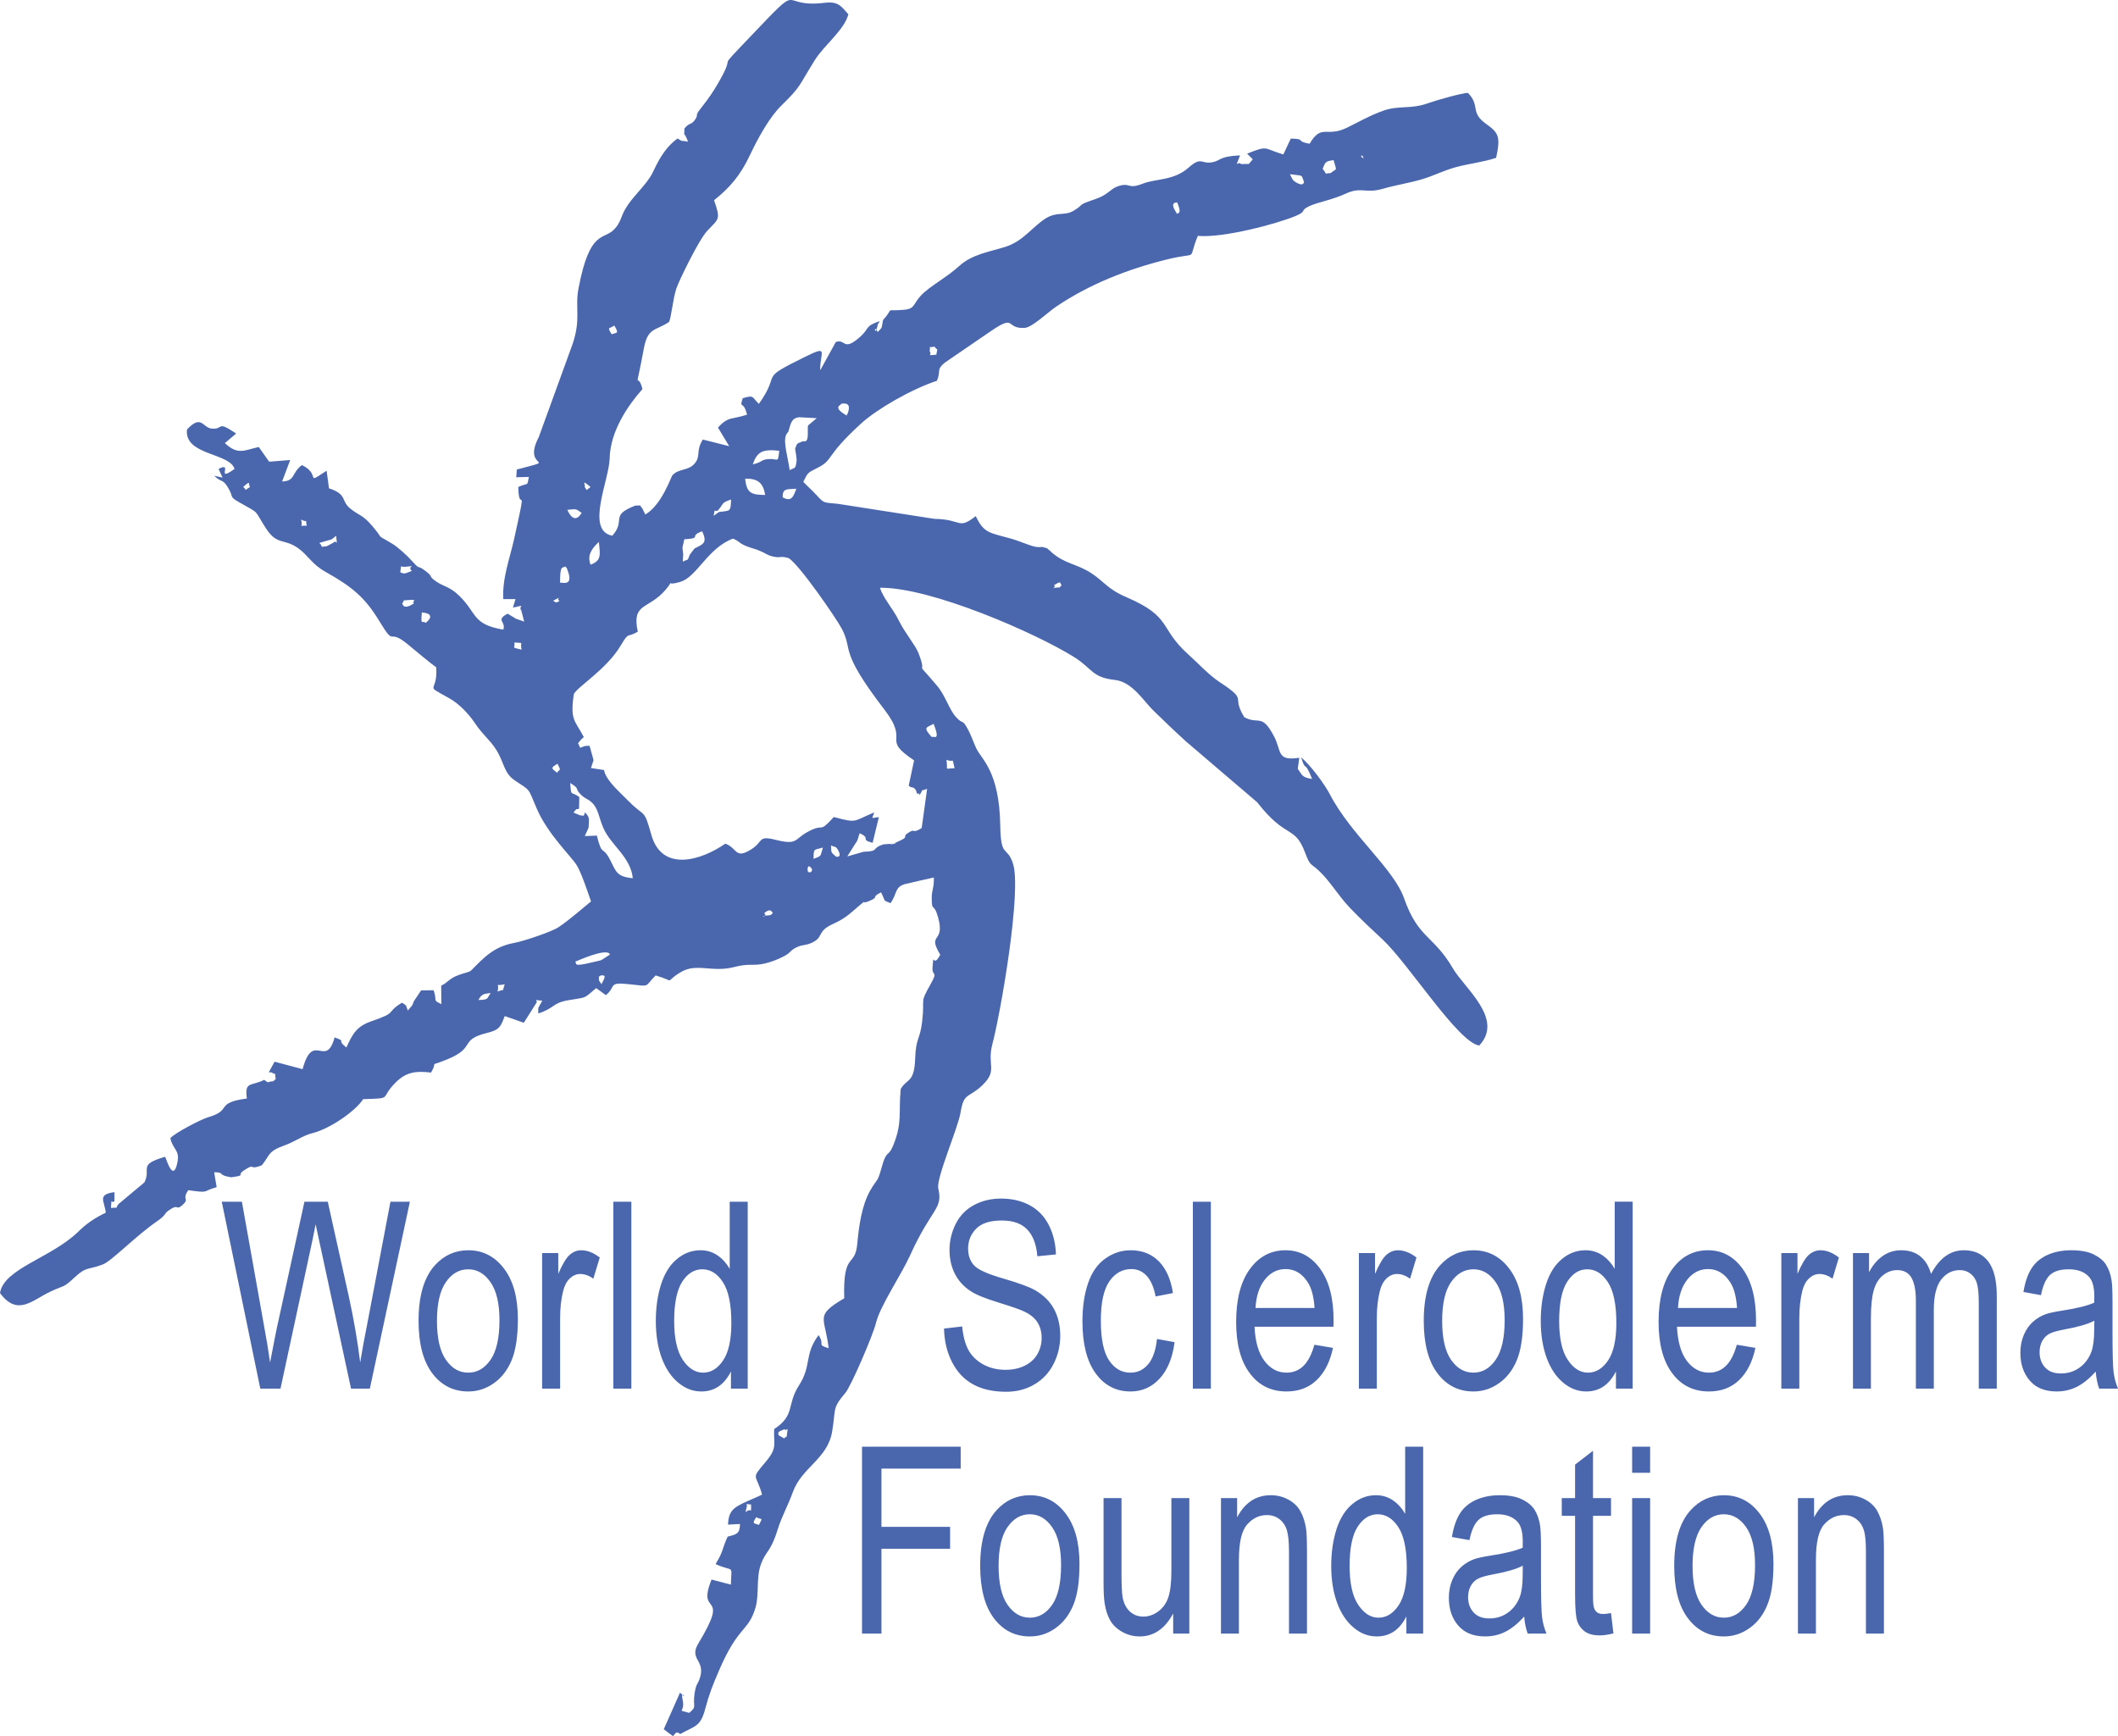
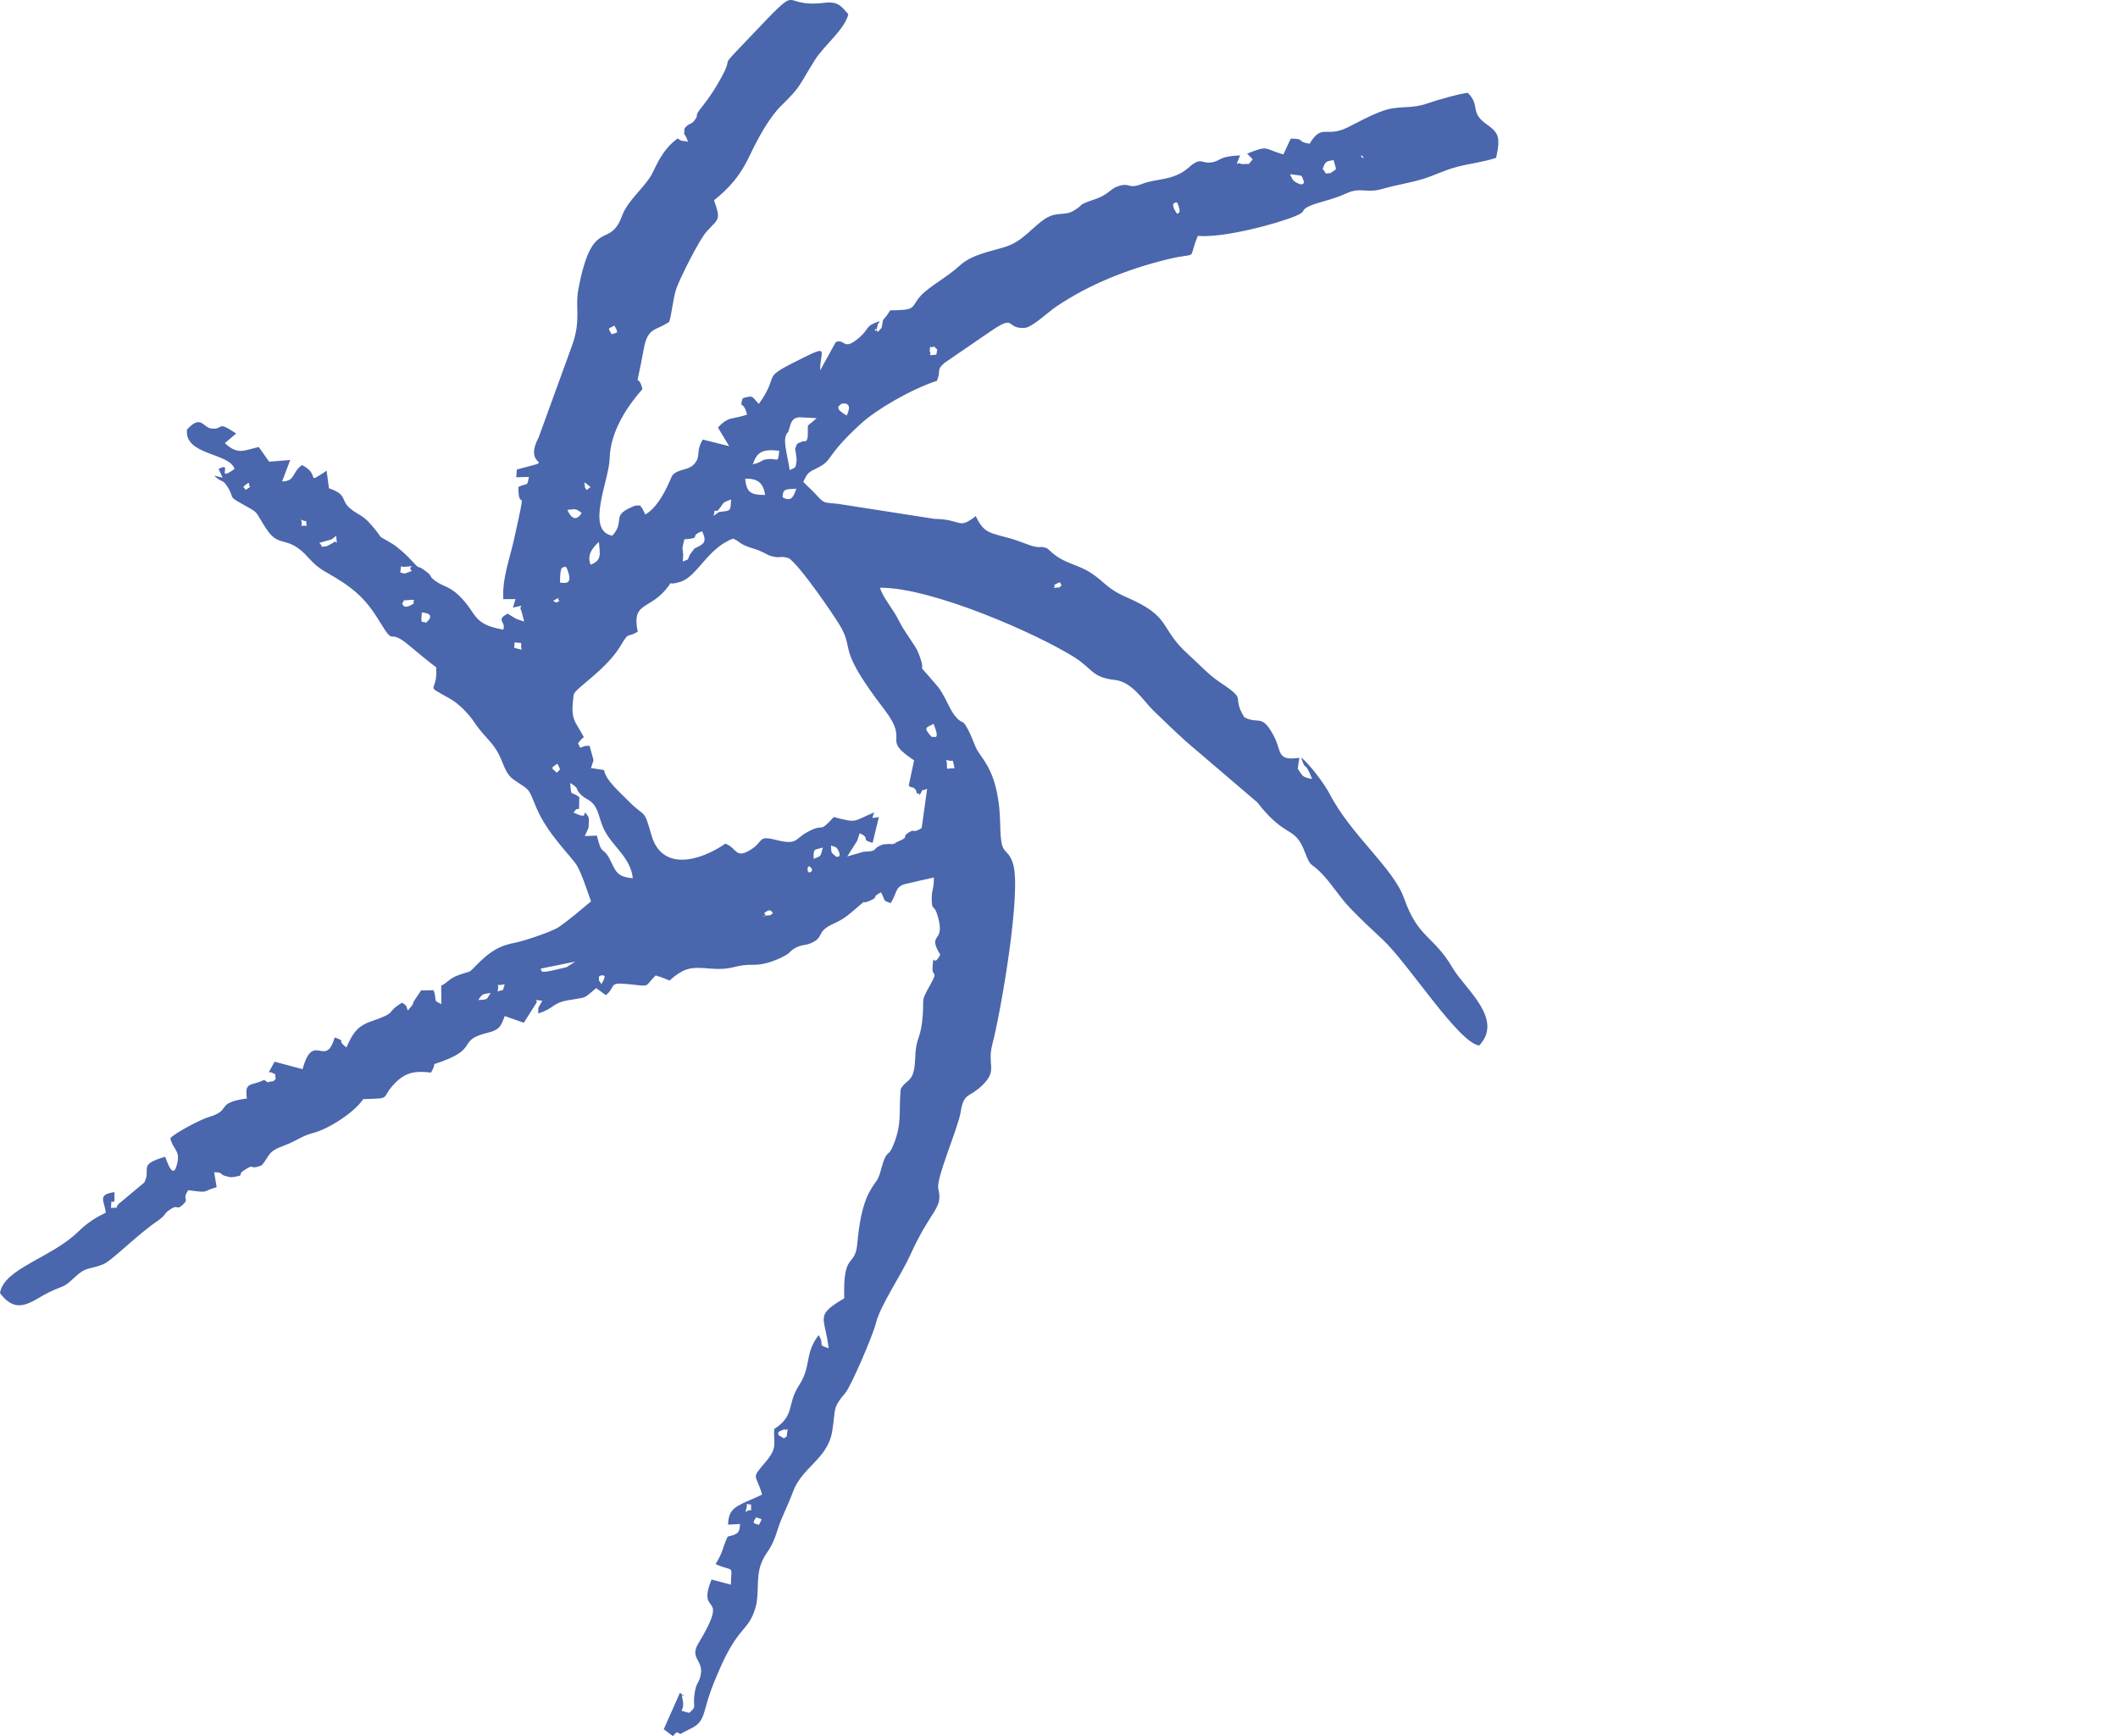
<svg xmlns="http://www.w3.org/2000/svg" xml:space="preserve" width="366px" height="300px" version="1.1" style="shape-rendering:geometricPrecision; text-rendering:geometricPrecision; image-rendering:optimizeQuality; fill-rule:evenodd; clip-rule:evenodd" viewBox="0 0 366 300">
  <defs>
    <style type="text/css">
   
    .fil0 {fill:#4A66AC}
    .fil1 {fill:#4A66AC;fill-rule:nonzero}
   
  </style>
  </defs>
  <g id="Ebene_x0020_1">
    <g id="_2062411285232">
-       <path class="fil0" d="M130.7 262.16c0.87,0.55 1.23,-0.14 0.44,1.35 -0.58,-0.33 -1.42,-0.01 -0.44,-1.35zm-0.91 -2.19l0 1.03c-0.9,-0.29 -1.19,1.12 -0.77,-0.51 0.26,-1.02 -0.59,-0.56 0.77,-0.52zm5.78 -13.01c0.42,0.59 0.73,-1.1 0.36,1.31 -0.74,0.17 0.19,0.64 -1.37,-0.26 -0.3,-0.7 0.29,-0.7 1.01,-1.05zm-52.91 -74.16c0.63,-1.1 0.91,-1.03 2.13,-1.22 -0.74,1.05 -0.26,1.14 -2.13,1.22zm4.56 -2.71c-0.52,1.5 0.11,0.7 -1.25,1.25 0.47,-1.72 -0.78,-0.87 1.25,-1.25zm16.71 -1.6c0.15,0.24 1.16,-0.44 0,1.57l-0.44 -0.67c0.13,-1.31 -0.47,-0.17 0.44,-0.9zm-4.54 -2.32c0.67,-0.26 1.85,-0.78 2.88,-1.11 3.2,-1.04 3.1,-0.1 3.11,-0.1l-1.46 0.94c-0.26,0.1 -1.08,0.26 -1.43,0.35 -3.8,0.94 -2.68,0.2 -3.1,-0.08zm33.21 -7.98c-1.91,0.16 0.34,0.36 -0.55,-0.38 1.19,-1.12 1.47,0 1.49,0.01 -0.56,0.36 -0.11,0.3 -0.94,0.37zm7.71 -8.01c0.15,0.59 -0.8,0.88 -0.76,0.05 0.05,-1.13 0.75,-0.11 0.76,-0.05zm0.28 -1.77c-0.01,-1.98 0.11,-1.46 1.61,-1.96 -0.49,1.62 -0.18,1.4 -1.61,1.96zm4.23 -1.53c0.76,1.4 -0.28,1.14 -0.29,1.17 -1.16,-0.9 -0.8,-0.83 -0.94,-1.95 0.74,0.31 0.86,0.11 1.23,0.78zm-41.68 -2.49l-2.08 0.08 0.65 -1.46c0.03,-1.51 0.31,-1.68 -0.62,-2.61l-0.02 0.01c-0.25,0.72 0,0.53 -0.82,0.48l-1.15 -0.48c0.69,-0.9 0.41,-0.46 0.96,-0.66l0.05 -2.02c-1.51,-1.14 -1.37,0.13 -1.58,-2.43 1.79,1.08 0.67,0.81 1.82,1.98 0.73,0.74 1.15,0.71 1.83,1.31 1.26,1.09 1.27,2.69 2.12,4.57 1.32,2.94 4.68,4.93 5.05,8.59 -2.74,-0.24 -2.9,-1.13 -3.87,-3.06 -1.36,-2.72 -1.41,-0.51 -2.34,-4.3zm-6.8 -12.42c0.67,1.41 0.43,0.77 -0.08,1.56 -0.99,-0.82 -1.17,-0.8 0.08,-1.56zm67.2 -0.68c1.48,0.59 0.91,-0.66 1.41,1.46 -1.96,0.03 -1.04,0.54 -1.41,-1.46zm-2.2 -6.21c1.26,3.23 -0.09,1.97 -0.31,2.3 -1.57,-1.74 -1,-1.62 0.31,-2.3zm-71.21 -12.82c-1.97,-0.5 -1.06,-0.14 -1.24,-1.24 1.83,0.18 0.91,-0.24 1.24,1.24zm66.9 23.5l0.28 0.22c1.38,0.41 0.17,-0.14 0.95,0.51 0.04,0.03 0.2,1.04 0.45,0.57 0.04,-0.08 0.11,0.22 0.19,0.32 0.96,-1.44 -0.16,-0.45 1.31,-1.08l-0.94 6.79c-1.81,1.11 -0.98,-0.07 -2.33,0.82 -1.18,0.77 0.3,0.6 -1.57,1.42l-0.67 0.31c-2.9,0.84 2.2,-0.37 -0.77,0.17 -0.06,0.01 -1.02,0.06 -1.25,0.09 -2.27,0.72 -0.59,1.2 -3.45,1.28l-2.82 0.81 1.74 -2.75 0.4 -1.26c2.08,0.94 -0.06,1.04 2.24,1.66l1.08 -4.44c-1.39,0.12 -1.22,0.48 -0.8,-0.82 -3.84,1.59 -2.83,1.88 -6.99,0.8 -2.79,3.07 -1.41,0.85 -4.61,2.62 -2.22,1.23 -1.65,2.28 -5.48,1.31 -3.08,-0.78 -2.04,0.31 -4.15,1.64 -2.85,1.82 -2.41,-0.23 -4.5,-0.97 -4.24,2.94 -10.96,4.95 -12.78,-1.51 -1.33,-4.72 -1.02,-2.87 -3.96,-5.86 -1.37,-1.4 -3.94,-3.59 -4.22,-5.35l-2.26 -0.35 0.45 -1.36 -0.69 -2.48 -0.78 0.03 -0.84 0.31 -0.37 -0.78c0.36,-0.45 0.42,-0.58 1,-1.06 -1.54,-2.94 -2.4,-2.84 -1.73,-7.43 0.55,-1.22 5.63,-4.25 8.09,-8.37 1.53,-2.57 0.98,-1.25 2.96,-2.41 -1.07,-5.08 1.78,-3.73 4.78,-7.22 1.86,-2.17 -0.43,-0.5 2.61,-1.41 2.83,-0.85 4.73,-5.87 9.08,-7.46 1.39,0.63 0.81,0.68 2.31,1.31 0.84,0.35 1.48,0.44 2.31,0.8 1.14,0.49 1.27,0.75 2.21,0.97 1.48,0.36 1.2,-0.17 2.76,0.29 1.77,1 8.25,10.4 9.2,12.21 2.04,3.88 -0.68,3.5 7.4,14.02 4.45,5.8 -0.76,4.81 5.09,8.72l-0.93 4.37zm-84.13 -29.93c1.45,0.12 2.02,0.65 0.69,1.8 -0.63,-0.5 -0.92,0.62 -0.69,-1.8zm-3.42 -1.58c0.75,-0.65 -0.46,-0.42 0.99,-0.55 2,-0.19 0.58,0.19 1.07,0.55 -1.92,1.29 -1.93,0.08 -2.06,0zm26.1 -0.45c2.08,-1.01 0.26,-0.34 1.12,0 -0.12,0.06 -0.26,0.2 -0.32,0.22 -0.05,0.01 -0.25,0.08 -0.3,0.09l-0.5 -0.31zm86.56 -2.68c1.49,-0.94 0.92,-0.22 1.33,0 -0.75,0.61 0.2,0.3 -0.86,0.41 -1.79,0.19 0.12,0.21 -0.47,-0.41zm-84.46 -3.24c0.19,0.32 0.15,-0.14 0.52,1 0.78,2.39 -0.94,1.76 -1.42,1.8 -0.03,-3.24 0.49,-2.44 0.9,-2.8zm-28.51 1.01c0.21,-1.55 -0.04,-0.86 0.86,-0.95 2.39,-0.22 0.16,-0.17 1.14,0.72 -1.11,0.36 -1.11,0.63 -2,0.23zm32.89 -1.31c-0.66,-1.65 0.23,-2.82 1.43,-3.94 0.21,2.19 0.5,3.21 -1.43,3.94zm17.95 -2.8l-0.79 1.04c-0.56,1.26 -0.06,0.64 -1.23,1.23l0.07 -1.26 -0.13 -1.15 0.32 -1.45c3.28,-0.21 0.62,-0.53 3.09,-1.38 0.92,1.99 0.23,2.19 -1.33,2.97zm-62.72 -1.57l0.8 -0.62c0.2,2.27 0.18,0.49 -0.51,1.2 -0.18,0.09 -1.09,0.59 -1.1,0.59 -1.45,0.18 -0.49,0.18 -1.3,-0.57l2.11 -0.6zm-4.28 -2.37c-1.67,-0.06 -0.52,0.45 -0.99,-1.06 1.38,0.72 0.65,-0.47 0.99,1.06zm47.5 -2.22c-0.01,0.01 -1.19,2.36 -2.47,-0.52 1.56,-0.14 1.39,-0.25 2.47,0.52zm23.71 -0.14l-0.91 0.66c0.37,-1.71 -0.04,-0.5 0.76,-0.95 1.13,-1.31 0.5,-1.25 2.26,-1.88 -0.07,2.25 -0.17,1.87 -2.11,2.17zm11.02 -2.54c-0.01,-1.65 0.78,-1.36 2.37,-1.49 -0.53,1.42 -0.84,2.31 -2.37,1.49zm-6.47 -3.23c2.23,-0.03 3.1,0.74 3.46,2.82 -2.36,-0.03 -3.22,-0.28 -3.46,-2.82zm-27.77 1.45c0.39,-0.21 -0.84,-1.6 1.05,0 -1.19,0.93 -0.48,0.34 -1.05,0zm-58.98 0c1.46,-1.39 0.81,-0.37 1.19,0 -1.32,0.77 -0.37,0.54 -1.19,0zm88.06 -3.92c0.76,-2.21 1.71,-2.66 4.57,-2.35 -0.21,2.24 -0.24,1.34 -1.71,1.43 -1.62,0.1 -0.94,0.48 -2.86,0.92zm9.54 -6.71c-0.14,1.15 0.31,3.04 -0.86,2.7 -0.98,0.51 -0.92,0.08 -1.36,1.29 0.06,0.5 0.31,1.69 0.25,2.14 -0.19,1.52 -0.31,1.05 -1.18,1.59 -0.51,-3.26 -1.39,-5.6 -0.25,-6.63 0.43,-1.31 0.44,-2.38 1.91,-2.52l3 0.16 -1.51 1.27zm6.69 -1.73c-2.5,-1.44 -1.06,-1.72 -0.92,-2.03 2.22,-0.4 0.97,1.91 0.92,2.03zm15.19 -11.91c0.51,0.93 0.58,-0.23 0.3,1.4 -1.93,0.16 -0.61,0.12 -1.15,-0.59 0.2,-1.29 -0.35,-0.47 0.85,-0.81zm-55.34 -3.63c0.93,1.55 0.33,1.14 -0.45,1.51 -0.82,-1.34 -0.51,-0.88 0.45,-1.51zm97.26 -21.28c0.9,2.06 0.08,1.8 0,1.98 -1.55,-2.21 -0.04,-1.92 0,-1.98zm21.93 -3.5c-0.08,0.03 -0.07,0.81 -1.38,0.04 -0.69,-0.4 -0.7,-0.73 -1.06,-1.42 2.48,0.37 1.86,-0.06 2.44,1.38zm5.1 -3.81c0.6,2.13 0.59,1.3 -0.51,2.24 -1.33,0.03 -0.41,0.45 -1.37,-0.72 0.44,-1.22 0.5,-1.33 1.88,-1.52zm4.69 -0.66c0.09,-0.04 0.21,-0.15 0.25,-0.16l0.26 0.46c-0.04,0.01 -0.23,0 -0.26,-0.09 -0.04,-0.1 -0.17,-0.14 -0.25,-0.21zm-116.87 -4.8c-0.02,1.97 -0.27,-0.08 0.63,2.28 -1.66,-0.34 -0.64,0.13 -1.81,-0.56 -2.53,1.82 -3.6,4.5 -4.39,6.05 -1.03,2.01 -3.39,3.96 -4.63,6.1 -0.81,1.4 -0.78,2.31 -1.86,3.48 -1.89,2.05 -4.27,-0.11 -6.25,10.31 -0.63,3.35 0.48,5.24 -1.04,9.65l-5.83 16.04c-3.02,5.76 3.96,3.51 -3.78,5.57l-0.1 1.34 2.19 -0.06c-0.36,1.8 -0.07,0.9 -1.83,1.74 0.06,5.15 1.7,-2.01 -0.73,8.99 -0.74,3.36 -2.07,6.76 -1.87,10.38l2.11 0 -0.44 1.47c2.58,-0.54 0.79,-0.36 1.45,0.53l0.49 1.89 -1.41 -0.49 -1.45 -0.88c-2.17,1.16 -0.23,1.31 -0.75,2.76 -5.44,-0.94 -4.46,-2.79 -7.62,-5.86 -1.72,-1.67 -2.7,-1.53 -4.12,-2.56 -1.34,-0.98 -0.21,-0.62 -1.8,-1.79 -1.47,-1.09 -0.73,0 -2.07,-1.48 -1.18,-1.31 -2.67,-2.6 -3.55,-3.14 -3.22,-1.95 -1.11,-0.31 -3.55,-3.16 -1.65,-1.93 -2.17,-1.66 -3.75,-2.95 -1.68,-1.38 -0.41,-2.4 -3.66,-3.48l-0.41 -3.04c-3.93,2.58 -0.83,0.7 -4.27,-0.98 -1.84,1.4 -1.09,2.75 -3.42,2.84l1.4 -3.71 -3.64 0.29 -1.79 -2.54c-2.52,0.56 -3.61,1.45 -5.86,-0.67l1.95 -1.66c-3.51,-2.34 -2.04,-0.66 -4.22,-0.85 -1.59,-0.14 -1.76,-2.54 -4.28,0.16 -0.49,4.49 7.34,3.98 8.22,6.81 -3.44,2.46 -0.1,-1.4 -2.76,0l0.69 1.5 -1.45 -0.33c1.35,1.33 1.42,0.4 2.46,2.17 0.97,1.67 0.03,1.38 1.98,2.49 3.57,2.03 2.31,1.03 4.49,4.41 1.95,3.01 3.08,1.72 5.53,3.42 1.79,1.25 2.35,2.77 4.79,4.13 4.61,2.59 6.83,4.44 9.3,8.52 2.89,4.75 1.27,0.99 4.93,4.02 1.21,0.99 4.04,3.39 4.88,3.93 0.36,4.71 -2.38,2.75 2.32,5.4 1.69,0.95 3.33,2.71 4.3,4.16 1.53,2.27 2.62,2.91 3.76,4.71 1.41,2.25 1.3,4.03 3.22,5.3 2.78,1.86 2.23,1.21 3.72,4.72 1.94,4.6 6.04,8.38 7,9.98 0.82,1.36 1.86,4.56 2.44,6.2 -1.43,1.18 -3.85,3.28 -5.62,4.46 -1.13,0.76 -5.99,2.41 -7.64,2.71 -3.09,0.57 -4.71,2.03 -6.44,3.74 -1.64,1.62 -0.69,0.95 -3.11,1.79 -1.74,0.61 -1.89,1.31 -3.08,1.86l0.03 3.19c-1.63,-0.8 -0.64,-0.39 -1.34,-2.4l-2.16 0.03 -1.26 1.88c0,0 -0.22,0.62 -0.28,0.7l-0.76 0.9c-0.29,-0.66 -0.05,-0.85 -1.02,-1.35 -2.97,1.83 -0.56,1.59 -5.32,3.22 -2.46,0.84 -3.22,2.17 -4.27,4.51 -1.96,-1.53 0.26,-0.88 -2.03,-1.74 -1.55,5.52 -3.72,-1.25 -5.54,5.49l-4.84 -1.29 -1.01 1.84 0.46 0c1.19,0.73 0.42,-0.37 0.75,1.15 -0.92,0.78 0.24,0.11 -1.4,0.57l-0.6 -0.42c-2.3,1.15 -3.41,0.2 -2.99,3.22 -5.61,0.75 -2.46,2 -6.58,3.2 -1.38,0.4 -5.78,2.71 -6.64,3.64 0.35,1.86 1.62,2.06 1.25,4.03 -0.73,3.91 -1.93,-0.43 -2.16,-0.8 -4.83,1.4 -2.34,2.02 -3.58,4.43l-4.44 3.71c-0.8,0.9 0.33,0.57 -1.34,0.69 0.14,-2.04 0,-0.63 0.6,-1.15l0.01 -1.57c-3.05,0.41 -1.71,1.53 -1.5,3.55 -2.12,1 -3.45,2.01 -4.79,3.31 -4.63,4.5 -12.86,6.35 -13.49,10.58 3.05,4.09 5.56,1.23 8.66,-0.23 2.55,-1.21 2.17,-0.56 4.22,-2.47 2.09,-1.95 2.2,-1.22 4.89,-2.25 1.56,-0.6 5.56,-4.84 9.44,-7.51 1.46,-1.01 1.18,-1.27 1.86,-1.76 1.96,-1.43 1.21,0.15 2.52,-1.05 1.22,-1.12 -0.24,-0.79 0.95,-2.51 3.85,0.54 2.24,0.2 4.9,-0.52l-0.43 -2.58c1.97,0.01 0.41,0.48 2.94,0.87 2.7,-0.37 0.85,-0.27 2.18,-1.17 2.12,-1.42 0.72,0.06 3.12,-0.91 1.4,-1.72 1,-2.38 3.81,-3.39 2.02,-0.72 3.21,-1.73 4.95,-2.16 3.01,-0.75 7.46,-3.83 8.74,-5.87 5.39,-0.19 2.67,0.04 5.66,-2.92 1.79,-1.77 3.48,-1.99 6.07,-1.67 1.37,-2.29 -0.77,-0.81 2.86,-2.31 5.05,-2.08 1.85,-3.33 6.96,-4.58 2,-0.49 2.26,-1.1 2.92,-2.88l3.3 1.16 2.08 -3.3c0.63,-0.7 -0.96,-0.71 1.11,-0.51l-0.69 1.24 -0.01 0.96c2.8,-0.87 2.38,-1.78 5.12,-2.27 3.52,-0.62 2.51,-0.14 4.9,-2.11l1.67 1.22c1.86,-1.52 0.27,-2.28 3.93,-1.9 3.93,0.4 2.59,0.57 4.67,-1.51 3.79,1.13 1.22,1.3 4.35,-0.57 2.01,-1.2 3.98,-0.58 6.37,-0.55 2.95,0.03 3.1,-0.79 6.24,-0.72 1.82,0.04 4.06,-0.82 5.47,-1.62 0.99,-0.56 0.72,-0.77 1.79,-1.33 1.11,-0.58 1.61,-0.33 2.72,-0.83 2.26,-1.03 0.73,-1.95 3.84,-3.34 2.01,-0.9 2.87,-1.79 4.22,-2.94 1.77,-1.5 0.3,-0.28 1.89,-0.95 1.97,-0.84 0.1,-0.5 2.06,-1.51 0.89,1.72 0.21,1.29 1.65,1.87 1.13,-1.64 0.71,-2.76 2.43,-3.28 0.26,-0.08 4.92,-1.13 5.04,-1.15 0.07,1.76 -0.36,2.1 -0.36,3.51 0.01,2.68 0.34,0.6 1.11,3.42 1.25,4.56 -1.99,2.52 0.36,6.4 -1.31,2.58 -1.1,-0.84 -1.33,2.19 -0.13,1.68 1.04,0.47 -0.34,2.92 -1.96,3.47 -0.95,2.15 -1.46,6.5 -0.37,3.11 -1.08,2.75 -1.2,6.28 -0.14,4.36 -1.43,3.46 -2.5,5.32 -0.4,4.18 0.33,5.77 -1.31,9.79 -0.86,2.11 -1.11,0.54 -2,3.82 -0.71,2.61 -0.74,1.81 -1.94,3.9 -1.49,2.59 -1.97,6.14 -2.26,9.28 -0.38,4.15 -2.49,1.18 -2.25,9.38 -5.19,3.07 -3.33,3.12 -2.69,8.64 -2.19,-0.73 -0.54,-0.43 -1.74,-2.28 -2.51,3.34 -1.18,5.26 -3.36,8.64 -2.23,3.45 -0.61,5.16 -4.32,7.6 -0.12,2.68 0.64,3.19 -1.53,5.74 -2.6,3.07 -1.57,1.88 -0.56,5.58l-1.01 0.47c-3.65,1.6 -4.76,1.91 -4.87,4.72l2.07 -0.11c-0.05,1.64 -0.49,1.78 -2.14,2.18 -1.07,2.37 -0.67,2.42 -2.08,4.75 3.29,1.49 2.73,-0.12 2.64,3.55l-3.34 -0.88c-2.69,6.69 3.44,1.57 -2.29,11.06 -1.61,2.67 1.1,2.85 0.36,5.66 -0.36,1.39 -0.73,1.07 -1.01,3.03 -0.34,2.43 0.49,2.08 -0.92,3.29 -2.47,-0.72 -0.56,0.2 -1.17,-2.44 -0.4,-1.75 1.15,0.55 -0.42,-1.06l-2.81 6.33 1.59 1.19c0.61,-0.67 0.53,-0.84 1.27,-0.37 2.52,-1.42 3.47,-1.22 4.28,-4.25 0.75,-2.78 1.26,-4.03 2.35,-6.58 3.44,-8.06 5.11,-6.74 6.37,-11.03 0.68,-2.35 0.05,-5.13 0.96,-7.55 0.86,-2.3 1.68,-2.03 2.89,-5.99 0.64,-2.1 1.74,-4.03 2.59,-6.38 1.55,-4.32 6.02,-5.74 6.8,-10.49 0.68,-4.05 -0.06,-3.9 2.31,-6.71 0.93,-1.11 4.71,-9.78 5.29,-12.14 0.69,-2.83 4.41,-8.36 5.85,-11.55 3.78,-8.35 5.73,-7.95 4.89,-11.61 -0.4,-1.73 3.44,-10.5 3.86,-13.16 0.56,-3.51 1.42,-2.4 3.76,-4.67 2.73,-2.64 0.74,-3.38 1.74,-7.15 1.4,-5.29 5.12,-26.53 3.53,-31.21 -1.05,-3.1 -2.09,-0.8 -2.18,-6.49 -0.16,-9.53 -3.26,-11.41 -4.19,-13.45 -0.47,-1.03 -0.81,-2.1 -1.36,-3.12 -1.14,-2.13 -0.77,-0.67 -2.17,-2.28 -1.09,-1.23 -1.83,-3.72 -3.18,-5.3 -4.5,-5.31 -1.41,-1 -3.24,-5.69 -0.54,-1.38 -2.31,-3.42 -3.36,-5.55 -1.06,-2.16 -2.65,-3.78 -3.3,-5.72 8.87,-0.1 27.09,7.91 33.59,12 3.23,2.04 3,3.49 7.06,3.94 2.95,0.33 4.93,3.64 6.54,5.21 1.86,1.82 3.64,3.53 5.73,5.43l12.27 10.48c5.07,6.52 6.45,3.86 8.28,8.7 0.95,2.51 0.9,1.7 2.53,3.27 1.87,1.8 3.26,4.24 5.27,6.33 1.85,1.94 3.8,3.74 5.67,5.49 4.43,4.16 13.06,17.81 16.63,18.25 4.32,-4.59 -2.51,-9.84 -4.56,-13.34 -3.35,-5.74 -5.98,-5.12 -8.43,-12.1 -1.83,-5.19 -9.18,-10.94 -12.83,-17.98 -0.85,-1.66 -3.4,-5.11 -4.96,-6.37 0.88,2.81 0.46,0.11 1.9,3.73 -1.85,-0.3 -1.64,-0.64 -2.48,-1.74l0.26 -1.92c-3.96,0.61 -3.01,-1.12 -4.36,-3.7 -2.15,-4.08 -2.62,-1.95 -5.14,-3.31 -2.39,-3.89 0.85,-2.69 -4.25,-6.06 -1.93,-1.27 -3.7,-3.25 -5.45,-4.81 -5.11,-4.6 -2.69,-6.43 -10.67,-9.87 -3.33,-1.43 -3.78,-2.66 -6.1,-4.17 -2.51,-1.62 -4.44,-1.54 -6.77,-3.53 -0.1,-0.09 -0.37,-0.36 -0.47,-0.44 -1.08,-0.78 0.38,-0.05 -0.78,-0.43 -0.82,-0.26 -0.57,0.08 -1.79,-0.18 -0.81,-0.17 -2.74,-1 -3.9,-1.33 -3.73,-1.07 -4.8,-0.87 -6.22,-3.93 -3.12,2.43 -2.31,0.54 -7.13,0.48l-16.69 -2.6c-2.46,-0.27 -2.3,0 -3.58,-1.38 -1.14,-1.24 -1.42,-1.38 -2.41,-2.42 0.82,-1.64 0.76,-1.56 2.43,-2.4 2.87,-1.44 1.17,-1.82 7.52,-7.64 2.69,-2.47 8.66,-5.95 13.15,-7.42 0.76,-1.86 -0.18,-1.81 1.31,-3.1l7.96 -5.45c4.49,-3.08 2.49,-0.39 5.88,-0.59 1.32,-0.08 4.08,-2.76 5.46,-3.68 5.76,-3.88 12.29,-6.45 19.1,-8.14 5.87,-1.45 3.46,0.53 5.37,-4.08 4.43,0.4 13.73,-2.11 16.91,-3.44 2.06,-0.87 0.63,-0.89 2.36,-1.7 1.48,-0.69 3.95,-1.07 6.34,-2.18 2.6,-1.2 3.39,0.03 6.3,-0.8 2.43,-0.7 4.51,-0.98 6.82,-1.66 2.12,-0.63 3.73,-1.52 5.96,-2.12 2.3,-0.61 4.6,-0.83 6.86,-1.59 0.82,-3.75 0.37,-4.35 -1.76,-5.88 -2.82,-2.03 -0.92,-3.1 -3.12,-5.34 -0.98,0.01 -5.46,1.27 -6.78,1.75 -3.16,1.16 -5.15,0.33 -7.99,1.38 -2.4,0.89 -3.89,1.79 -6.07,2.86 -3.69,1.82 -4.37,-0.77 -6.52,2.8 -2.56,-0.44 -0.49,-0.84 -3.25,-0.89l-1.28 2.74c-3.48,-1.02 -2.51,-1.64 -6.26,-0.14l0.97 0.98 -0.67 0.8 -1.33 0.02c-0.68,-0.64 -1.19,1.13 -0.19,-1.5 -3.73,0.18 -3.19,0.86 -4.76,1.18 -1.97,0.4 -1.85,-1.1 -4.14,0.94 -2.56,2.28 -5.71,1.88 -7.95,2.78 -2.71,1.07 -2.03,-0.37 -4.39,0.49 -1.18,0.43 -1.59,1.41 -3.7,2.14 -3.53,1.21 -1.75,0.79 -3.78,2.01 -1.63,0.99 -2.83,0.1 -4.87,1.35 -2.19,1.36 -3.84,3.88 -6.81,4.86 -2.81,0.92 -5.88,1.29 -8.16,3.39 -2.12,1.95 -4.96,3.38 -6.56,5.05 -1.43,1.5 -0.98,2.31 -2.95,2.49 -3.65,0.33 -1.5,-0.58 -3.62,1.76 -0.35,1.68 -0.01,1.09 -0.93,2.09 -0.73,-1.57 -0.49,0.96 -0.06,-0.95 0.32,-1.43 -0.07,0.24 0.4,-0.94 -2.66,0.91 -1.67,1.22 -3.46,2.79 -2.91,2.54 -2.39,0.2 -4.12,0.82l-2.7 4.9c-0.04,-3.17 1.58,-4.4 -2.61,-2.34 -8.4,4.14 -3.91,2.41 -7.98,8.13 -1.24,-1.18 -0.78,-1.58 -2.79,-0.98 -0.65,1.98 0.13,0.24 0.74,2.85l-0.77 0.22c-0.09,0.03 -0.26,0.07 -0.38,0.1l-1.84 0.41c-0.93,0.35 -1.49,0.89 -2.03,1.5l1.94 3.21 -4.56 -1.15c-1.29,2.06 -0.26,2.84 -1.45,4.19 -1.06,1.23 -2.73,0.8 -3.8,1.98 -0.24,0.26 -1.83,5.12 -4.69,6.79l-0.48 -1c-0.66,-0.78 -0.05,-0.51 -1.2,-0.56 -4.6,1.76 -1.57,2.49 -4.02,5.22 -4.7,-0.87 -0.53,-9.65 -0.46,-13.33 0.1,-4.84 3.29,-9.32 5.67,-12.01 -0.92,-3.62 -1.39,1.84 0.24,-7.01 0.69,-3.73 2.05,-3 4.37,-4.6 0.43,-1.13 0.64,-3.96 1.26,-5.8 0.48,-1.4 3.85,-8.34 5.29,-9.89 2.04,-2.19 2.41,-1.91 1.21,-5.33 2.63,-2.09 4.52,-4.21 6.21,-7.81 1.45,-3.09 3.46,-6.62 5.35,-8.47 3.59,-3.53 2.87,-3.17 5.88,-7.97 1.61,-2.56 5.12,-5.22 5.77,-7.89 -1.16,-1.23 -1.62,-2.27 -4.06,-1.98 -8.48,1.04 -3.17,-4.33 -13.1,6.08 -6.23,6.55 -1.78,1.73 -5.43,7.96 -0.88,1.5 -1.66,2.62 -2.73,3.97 -1.41,1.77 -0.51,1.13 -1.06,2.02 -0.78,1.24 -1.03,0.54 -1.95,1.7z" />
-       <path class="fil1" d="M44.98 239.95l-6.66 -32.3 3.48 0 3.78 21.18c0.42,2.21 0.78,4.42 1.09,6.6 0.67,-3.45 1.05,-5.43 1.17,-5.96l4.77 -21.82 4.03 0 3.63 16.35c0.89,4.06 1.54,7.87 1.97,11.43 0.33,-2.04 0.76,-4.38 1.29,-7.02l3.94 -20.76 3.36 0 -6.92 32.3 -3.25 0 -5.3 -24.61c-0.45,-2.06 -0.72,-3.33 -0.82,-3.79 -0.28,1.47 -0.54,2.74 -0.77,3.78l-5.3 24.62 -3.49 0zm27.35 -11.71c0,-4.32 0.94,-7.53 2.83,-9.61 1.57,-1.73 3.5,-2.59 5.76,-2.59 2.51,0 4.57,1.05 6.17,3.16 1.6,2.09 2.4,5 2.4,8.71 0,3.01 -0.36,5.37 -1.06,7.09 -0.71,1.72 -1.74,3.06 -3.09,4.01 -1.35,0.96 -2.82,1.43 -4.42,1.43 -2.56,0 -4.63,-1.04 -6.22,-3.14 -1.58,-2.1 -2.37,-5.12 -2.37,-9.06zm3.18 0.01c0,2.99 0.51,5.23 1.54,6.71 1.02,1.49 2.31,2.23 3.87,2.23 1.54,0 2.83,-0.74 3.86,-2.24 1.02,-1.49 1.53,-3.77 1.53,-6.83 0,-2.89 -0.52,-5.08 -1.55,-6.56 -1.03,-1.49 -2.31,-2.23 -3.84,-2.23 -1.56,0 -2.85,0.74 -3.87,2.22 -1.03,1.48 -1.54,3.71 -1.54,6.7zm18.17 11.7l0 -23.42 2.79 0 0 3.59c0.71,-1.66 1.37,-2.76 1.98,-3.29 0.6,-0.53 1.27,-0.79 1.99,-0.79 1.05,0 2.11,0.42 3.2,1.25l-1.11 3.66c-0.75,-0.54 -1.51,-0.81 -2.26,-0.81 -0.68,0 -1.28,0.27 -1.82,0.78 -0.53,0.52 -0.91,1.24 -1.14,2.17 -0.35,1.41 -0.52,2.95 -0.52,4.62l0 12.24 -3.11 0zm12.31 0l0 -32.3 3.11 0 0 32.3 -3.11 0zm20.32 0l0 -2.97c-1.15,2.3 -2.86,3.46 -5.11,3.46 -1.46,0 -2.8,-0.51 -4.02,-1.54 -1.23,-1.02 -2.17,-2.46 -2.85,-4.29 -0.67,-1.84 -1,-3.96 -1,-6.35 0,-2.33 0.3,-4.44 0.91,-6.34 0.61,-1.9 1.52,-3.36 2.74,-4.36 1.21,-1.02 2.58,-1.52 4.08,-1.52 1.1,0 2.08,0.3 2.94,0.89 0.86,0.6 1.56,1.38 2.1,2.33l0 -11.61 3.11 0 0 32.3 -2.9 0zm-9.81 -11.68c0,2.99 0.5,5.23 1.49,6.71 0.99,1.48 2.16,2.21 3.51,2.21 1.36,0 2.51,-0.7 3.46,-2.12 0.95,-1.41 1.42,-3.57 1.42,-6.47 0,-3.19 -0.48,-5.53 -1.45,-7.03 -0.96,-1.5 -2.16,-2.24 -3.57,-2.24 -1.39,0 -2.54,0.71 -3.47,2.15 -0.92,1.44 -1.39,3.7 -1.39,6.79zm46.63 1.3l3.14 -0.36c0.15,1.62 0.5,2.95 1.04,4 0.55,1.04 1.4,1.88 2.54,2.53 1.15,0.63 2.45,0.96 3.88,0.96 1.28,0 2.4,-0.24 3.38,-0.73 0.97,-0.49 1.7,-1.16 2.17,-2.01 0.48,-0.85 0.72,-1.77 0.72,-2.77 0,-1 -0.23,-1.88 -0.69,-2.64 -0.45,-0.75 -1.21,-1.39 -2.27,-1.9 -0.68,-0.34 -2.18,-0.86 -4.5,-1.58 -2.33,-0.71 -3.95,-1.38 -4.88,-2.01 -1.21,-0.81 -2.1,-1.82 -2.69,-3.02 -0.59,-1.19 -0.89,-2.54 -0.89,-4.02 0,-1.64 0.37,-3.16 1.09,-4.58 0.73,-1.42 1.78,-2.49 3.17,-3.23 1.39,-0.74 2.94,-1.1 4.64,-1.1 1.87,0 3.52,0.38 4.95,1.15 1.43,0.77 2.53,1.91 3.3,3.41 0.77,1.5 1.18,3.2 1.24,5.09l-3.21 0.32c-0.17,-2.04 -0.75,-3.58 -1.75,-4.62 -0.99,-1.05 -2.46,-1.56 -4.4,-1.56 -2.03,0 -3.5,0.47 -4.43,1.42 -0.92,0.94 -1.39,2.09 -1.39,3.42 0,1.16 0.33,2.12 0.99,2.87 0.64,0.74 2.32,1.52 5.04,2.3 2.72,0.79 4.58,1.47 5.59,2.06 1.47,0.86 2.56,1.95 3.26,3.28 0.7,1.33 1.04,2.85 1.04,4.58 0,1.72 -0.38,3.33 -1.15,4.85 -0.77,1.52 -1.87,2.7 -3.31,3.54 -1.44,0.85 -3.06,1.27 -4.87,1.27 -2.28,0 -4.19,-0.43 -5.73,-1.28 -1.55,-0.85 -2.76,-2.13 -3.63,-3.84 -0.88,-1.71 -1.34,-3.64 -1.39,-5.8zm36.8 1.8l3.04 0.55c-0.34,2.66 -1.18,4.75 -2.55,6.26 -1.38,1.51 -3.06,2.26 -5.06,2.26 -2.5,0 -4.51,-1.04 -6.03,-3.13 -1.52,-2.09 -2.28,-5.09 -2.28,-8.98 0,-2.53 0.33,-4.73 0.98,-6.62 0.65,-1.89 1.65,-3.31 2.99,-4.25 1.34,-0.95 2.79,-1.42 4.37,-1.42 1.98,0 3.61,0.64 4.87,1.92 1.26,1.29 2.07,3.11 2.43,5.48l-3 0.58c-0.29,-1.57 -0.8,-2.75 -1.53,-3.55 -0.73,-0.79 -1.62,-1.18 -2.65,-1.18 -1.57,0 -2.84,0.71 -3.82,2.14 -0.98,1.43 -1.46,3.69 -1.46,6.79 0,3.14 0.47,5.42 1.41,6.84 0.95,1.42 2.17,2.13 3.69,2.13 1.22,0 2.24,-0.47 3.05,-1.42 0.82,-0.95 1.34,-2.42 1.55,-4.4zm6.2 8.58l0 -32.3 3.11 0 0 32.3 -3.11 0zm21 -7.58l3.21 0.54c-0.5,2.38 -1.43,4.24 -2.8,5.55 -1.36,1.32 -3.11,1.98 -5.23,1.98 -2.67,0 -4.79,-1.05 -6.35,-3.16 -1.57,-2.09 -2.35,-5.05 -2.35,-8.84 0,-3.93 0.79,-6.98 2.37,-9.15 1.58,-2.17 3.64,-3.25 6.16,-3.25 2.44,0 4.44,1.06 5.98,3.19 1.55,2.12 2.33,5.12 2.33,8.97 0,0.24 -0.01,0.59 -0.02,1.05l-13.64 0c0.11,2.57 0.68,4.54 1.7,5.9 1.02,1.36 2.3,2.04 3.82,2.04 1.14,0 2.11,-0.38 2.91,-1.15 0.8,-0.76 1.44,-1.99 1.91,-3.67zm-10.17 -6.36l10.2 0c-0.13,-1.97 -0.53,-3.45 -1.17,-4.43 -0.98,-1.53 -2.26,-2.29 -3.83,-2.29 -1.43,0 -2.62,0.6 -3.59,1.82 -0.97,1.22 -1.5,2.85 -1.61,4.9zm17.86 13.94l0 -23.42 2.79 0 0 3.59c0.71,-1.66 1.37,-2.76 1.97,-3.29 0.61,-0.53 1.27,-0.79 2,-0.79 1.04,0 2.11,0.42 3.19,1.25l-1.1 3.66c-0.76,-0.54 -1.51,-0.81 -2.26,-0.81 -0.68,0 -1.29,0.27 -1.82,0.78 -0.54,0.52 -0.92,1.24 -1.15,2.17 -0.35,1.41 -0.52,2.95 -0.52,4.62l0 12.24 -3.1 0zm11.21 -11.71c0,-4.32 0.94,-7.53 2.83,-9.61 1.57,-1.73 3.49,-2.59 5.76,-2.59 2.51,0 4.57,1.05 6.17,3.16 1.6,2.09 2.4,5 2.4,8.71 0,3.01 -0.36,5.37 -1.06,7.09 -0.71,1.72 -1.74,3.06 -3.09,4.01 -1.35,0.96 -2.83,1.43 -4.42,1.43 -2.56,0 -4.64,-1.04 -6.22,-3.14 -1.58,-2.1 -2.37,-5.12 -2.37,-9.06zm3.18 0.01c0,2.99 0.51,5.23 1.53,6.71 1.03,1.49 2.32,2.23 3.88,2.23 1.54,0 2.82,-0.74 3.85,-2.24 1.03,-1.49 1.54,-3.77 1.54,-6.83 0,-2.89 -0.52,-5.08 -1.55,-6.56 -1.03,-1.49 -2.31,-2.23 -3.84,-2.23 -1.56,0 -2.85,0.74 -3.88,2.22 -1.02,1.48 -1.53,3.71 -1.53,6.7zm30.03 11.7l0 -2.97c-1.16,2.3 -2.87,3.46 -5.12,3.46 -1.46,0 -2.8,-0.51 -4.02,-1.54 -1.22,-1.02 -2.17,-2.46 -2.84,-4.29 -0.67,-1.84 -1.01,-3.96 -1.01,-6.35 0,-2.33 0.31,-4.44 0.91,-6.34 0.61,-1.9 1.53,-3.36 2.74,-4.36 1.22,-1.02 2.58,-1.52 4.08,-1.52 1.11,0 2.09,0.3 2.95,0.89 0.86,0.6 1.56,1.38 2.1,2.33l0 -11.61 3.1 0 0 32.3 -2.89 0zm-9.81 -11.68c0,2.99 0.49,5.23 1.49,6.71 0.98,1.48 2.15,2.21 3.5,2.21 1.36,0 2.51,-0.7 3.47,-2.12 0.94,-1.41 1.42,-3.57 1.42,-6.47 0,-3.19 -0.48,-5.53 -1.45,-7.03 -0.97,-1.5 -2.16,-2.24 -3.58,-2.24 -1.38,0 -2.53,0.71 -3.46,2.15 -0.93,1.44 -1.39,3.7 -1.39,6.79zm30.7 4.1l3.21 0.54c-0.5,2.38 -1.43,4.24 -2.8,5.55 -1.36,1.32 -3.1,1.98 -5.23,1.98 -2.67,0 -4.79,-1.05 -6.35,-3.16 -1.57,-2.09 -2.35,-5.05 -2.35,-8.84 0,-3.93 0.79,-6.98 2.37,-9.15 1.58,-2.17 3.64,-3.25 6.16,-3.25 2.44,0 4.44,1.06 5.98,3.19 1.55,2.12 2.33,5.12 2.33,8.97 0,0.24 -0.01,0.59 -0.02,1.05l-13.64 0c0.12,2.57 0.68,4.54 1.7,5.9 1.02,1.36 2.3,2.04 3.82,2.04 1.14,0 2.11,-0.38 2.91,-1.15 0.8,-0.76 1.44,-1.99 1.91,-3.67zm-10.17 -6.36l10.21 0c-0.14,-1.97 -0.53,-3.45 -1.18,-4.43 -0.98,-1.53 -2.26,-2.29 -3.83,-2.29 -1.42,0 -2.62,0.6 -3.59,1.82 -0.96,1.22 -1.5,2.85 -1.61,4.9zm17.86 13.94l0 -23.42 2.79 0 0 3.59c0.71,-1.66 1.37,-2.76 1.97,-3.29 0.61,-0.53 1.28,-0.79 2,-0.79 1.05,0 2.11,0.42 3.19,1.25l-1.1 3.66c-0.76,-0.54 -1.51,-0.81 -2.26,-0.81 -0.68,0 -1.28,0.27 -1.82,0.78 -0.54,0.52 -0.92,1.24 -1.15,2.17 -0.34,1.41 -0.51,2.95 -0.51,4.62l0 12.24 -3.11 0zm12.38 0l0 -23.42 2.78 0 0 3.31c0.58,-1.14 1.34,-2.07 2.29,-2.76 0.96,-0.7 2.04,-1.04 3.26,-1.04 1.35,0 2.46,0.36 3.33,1.07 0.86,0.72 1.47,1.72 1.83,3.02 1.45,-2.73 3.34,-4.09 5.67,-4.09 1.83,0 3.23,0.64 4.21,1.92 0.98,1.29 1.48,3.27 1.48,5.93l0 16.06 -3.11 0 0 -14.74c0,-1.58 -0.11,-2.72 -0.31,-3.42 -0.2,-0.7 -0.56,-1.26 -1.1,-1.69 -0.53,-0.42 -1.15,-0.63 -1.86,-0.63 -1.29,0 -2.37,0.54 -3.22,1.63 -0.85,1.1 -1.28,2.85 -1.28,5.26l0 13.59 -3.1 0 0 -15.2c0,-1.76 -0.26,-3.08 -0.76,-3.96 -0.51,-0.88 -1.34,-1.32 -2.48,-1.32 -0.87,0 -1.68,0.29 -2.42,0.88 -0.74,0.58 -1.28,1.44 -1.61,2.57 -0.33,1.13 -0.5,2.76 -0.5,4.89l0 12.14 -3.1 0zm41.95 -2.94c-1.15,1.26 -2.26,2.14 -3.33,2.66 -1.06,0.52 -2.2,0.77 -3.43,0.77 -2.01,0 -3.56,-0.62 -4.64,-1.88 -1.08,-1.25 -1.62,-2.85 -1.62,-4.79 0,-1.15 0.2,-2.19 0.61,-3.14 0.41,-0.95 0.95,-1.7 1.61,-2.27 0.66,-0.57 1.4,-1.01 2.23,-1.3 0.61,-0.2 1.54,-0.4 2.77,-0.59 2.5,-0.38 4.36,-0.84 5.54,-1.37 0.01,-0.54 0.02,-0.88 0.02,-1.03 0,-1.6 -0.3,-2.74 -0.89,-3.4 -0.79,-0.9 -1.97,-1.34 -3.54,-1.34 -1.46,0 -2.55,0.33 -3.24,0.99 -0.7,0.65 -1.21,1.81 -1.55,3.48l-3.03 -0.55c0.27,-1.66 0.73,-3 1.36,-4.02 0.64,-1.03 1.56,-1.81 2.76,-2.37 1.19,-0.54 2.58,-0.82 4.16,-0.82 1.57,0 2.84,0.23 3.82,0.7 0.98,0.48 1.71,1.06 2.16,1.78 0.46,0.71 0.79,1.61 0.97,2.71 0.1,0.67 0.16,1.89 0.16,3.64l0 5.26c0,3.68 0.06,6 0.19,6.99 0.13,0.98 0.38,1.92 0.76,2.83l-3.25 0c-0.31,-0.84 -0.51,-1.82 -0.6,-2.94zm-0.24 -8.79c-1.13,0.58 -2.83,1.08 -5.09,1.49 -1.28,0.23 -2.18,0.49 -2.71,0.78 -0.53,0.3 -0.94,0.73 -1.23,1.28 -0.29,0.57 -0.43,1.19 -0.43,1.88 0,1.05 0.31,1.93 0.94,2.63 0.63,0.7 1.54,1.05 2.75,1.05 1.2,0 2.26,-0.33 3.2,-1 0.92,-0.66 1.61,-1.57 2.05,-2.72 0.33,-0.9 0.5,-2.21 0.5,-3.95l0.02 -1.44zm-212.95 54.06l0 -32.3 17.05 0 0 3.79 -13.69 0 0 10.06 11.86 0 0 3.79 -11.86 0 0 14.66 -3.36 0zm20.42 -11.71c0,-4.32 0.94,-7.52 2.83,-9.61 1.57,-1.73 3.5,-2.59 5.76,-2.59 2.51,0 4.57,1.05 6.17,3.16 1.6,2.09 2.4,5 2.4,8.71 0,3.01 -0.35,5.37 -1.06,7.09 -0.71,1.72 -1.74,3.06 -3.09,4.01 -1.35,0.96 -2.82,1.43 -4.42,1.43 -2.56,0 -4.63,-1.04 -6.22,-3.14 -1.58,-2.1 -2.37,-5.12 -2.37,-9.06zm3.18 0.01c0,2.99 0.51,5.23 1.54,6.71 1.03,1.49 2.31,2.24 3.87,2.24 1.54,0 2.83,-0.75 3.86,-2.24 1.02,-1.5 1.53,-3.78 1.53,-6.84 0,-2.89 -0.52,-5.07 -1.55,-6.56 -1.03,-1.48 -2.31,-2.23 -3.84,-2.23 -1.56,0 -2.84,0.74 -3.87,2.22 -1.03,1.48 -1.54,3.71 -1.54,6.7zm30.17 11.7l0 -3.48c-1.42,2.65 -3.35,3.97 -5.79,3.97 -1.08,0 -2.08,-0.26 -3.02,-0.79 -0.93,-0.53 -1.63,-1.19 -2.08,-1.99 -0.45,-0.8 -0.77,-1.78 -0.95,-2.94 -0.13,-0.78 -0.19,-2.01 -0.19,-3.7l0 -14.48 3.1 0 0 12.95c0,2.07 0.07,3.46 0.19,4.18 0.2,1.04 0.61,1.86 1.24,2.45 0.63,0.59 1.41,0.89 2.34,0.89 0.93,0 1.8,-0.3 2.61,-0.91 0.81,-0.6 1.39,-1.44 1.73,-2.48 0.34,-1.05 0.51,-2.57 0.51,-4.57l0 -12.51 3.1 0 0 23.41 -2.79 0zm8.26 0l0 -23.41 2.79 0 0 3.32c1.34,-2.55 3.28,-3.82 5.81,-3.82 1.11,0 2.12,0.25 3.05,0.76 0.92,0.5 1.61,1.17 2.07,1.99 0.46,0.82 0.78,1.8 0.97,2.93 0.11,0.73 0.17,2.02 0.17,3.85l0 14.38 -3.11 0 0 -14.23c0,-1.61 -0.12,-2.82 -0.36,-3.62 -0.24,-0.8 -0.67,-1.44 -1.28,-1.92 -0.61,-0.47 -1.34,-0.71 -2.16,-0.71 -1.32,0 -2.45,0.53 -3.41,1.61 -0.96,1.06 -1.44,3.1 -1.44,6.09l0 12.78 -3.1 0zm32.04 0l0 -2.97c-1.16,2.31 -2.86,3.46 -5.12,3.46 -1.46,0 -2.8,-0.51 -4.01,-1.54 -1.23,-1.02 -2.18,-2.46 -2.85,-4.29 -0.67,-1.84 -1.01,-3.96 -1.01,-6.35 0,-2.33 0.31,-4.44 0.91,-6.34 0.62,-1.9 1.53,-3.36 2.75,-4.36 1.21,-1.02 2.57,-1.52 4.07,-1.52 1.11,0 2.09,0.3 2.95,0.89 0.86,0.6 1.56,1.38 2.1,2.33l0 -11.61 3.11 0 0 32.3 -2.9 0zm-9.81 -11.68c0,2.99 0.49,5.23 1.49,6.71 0.99,1.48 2.16,2.22 3.5,2.22 1.36,0 2.52,-0.71 3.47,-2.12 0.95,-1.42 1.42,-3.58 1.42,-6.48 0,-3.19 -0.48,-5.53 -1.45,-7.03 -0.97,-1.49 -2.16,-2.24 -3.58,-2.24 -1.38,0 -2.53,0.72 -3.46,2.15 -0.93,1.44 -1.39,3.7 -1.39,6.79zm30.17 8.74c-1.15,1.26 -2.26,2.14 -3.33,2.66 -1.06,0.52 -2.2,0.77 -3.43,0.77 -2.01,0 -3.56,-0.62 -4.64,-1.88 -1.08,-1.24 -1.62,-2.85 -1.62,-4.79 0,-1.15 0.2,-2.19 0.61,-3.14 0.41,-0.95 0.95,-1.7 1.61,-2.27 0.66,-0.57 1.4,-1.01 2.23,-1.3 0.61,-0.2 1.54,-0.4 2.77,-0.59 2.5,-0.38 4.35,-0.84 5.54,-1.36 0.01,-0.55 0.01,-0.89 0.01,-1.03 0,-1.61 -0.29,-2.75 -0.88,-3.41 -0.79,-0.89 -1.97,-1.34 -3.54,-1.34 -1.46,0 -2.55,0.33 -3.24,0.99 -0.7,0.65 -1.21,1.81 -1.55,3.48l-3.03 -0.54c0.27,-1.67 0.73,-3.01 1.36,-4.03 0.64,-1.03 1.56,-1.81 2.75,-2.36 1.2,-0.55 2.59,-0.83 4.17,-0.83 1.56,0 2.84,0.23 3.82,0.71 0.98,0.47 1.7,1.06 2.16,1.77 0.46,0.71 0.79,1.62 0.97,2.71 0.1,0.67 0.16,1.89 0.16,3.64l0 5.27c0,3.67 0.06,6 0.19,6.98 0.12,0.98 0.38,1.92 0.76,2.83l-3.25 0c-0.31,-0.84 -0.51,-1.81 -0.6,-2.94zm-0.25 -8.79c-1.12,0.58 -2.82,1.08 -5.08,1.49 -1.28,0.23 -2.19,0.49 -2.72,0.79 -0.52,0.29 -0.93,0.72 -1.22,1.27 -0.29,0.57 -0.43,1.19 -0.43,1.88 0,1.05 0.31,1.93 0.94,2.63 0.63,0.7 1.54,1.05 2.75,1.05 1.19,0 2.26,-0.33 3.19,-1 0.93,-0.66 1.62,-1.57 2.06,-2.72 0.33,-0.9 0.5,-2.21 0.5,-3.95l0.01 -1.44zm15.25 8.19l0.42 3.5c-0.87,0.23 -1.65,0.35 -2.33,0.35 -1.13,0 -2,-0.22 -2.62,-0.68 -0.62,-0.46 -1.06,-1.05 -1.31,-1.8 -0.25,-0.74 -0.37,-2.31 -0.37,-4.69l0 -13.49 -2.3 0 0 -3.06 2.3 0 0 -5.79 3.1 -2.39 0 8.18 3.11 0 0 3.06 -3.11 0 0 13.72c0,1.13 0.05,1.86 0.17,2.18 0.1,0.33 0.28,0.58 0.53,0.78 0.24,0.19 0.6,0.28 1.05,0.28 0.35,0 0.8,-0.05 1.36,-0.15zm3.65 -24.25l0 -4.51 3.11 0 0 4.51 -3.11 0zm0 27.79l0 -23.41 3.11 0 0 23.41 -3.11 0zm7.27 -11.71c0,-4.32 0.94,-7.52 2.83,-9.61 1.57,-1.73 3.49,-2.59 5.75,-2.59 2.52,0 4.58,1.05 6.18,3.16 1.59,2.09 2.39,5 2.39,8.71 0,3.01 -0.35,5.37 -1.06,7.09 -0.7,1.72 -1.73,3.06 -3.09,4.01 -1.34,0.96 -2.82,1.43 -4.42,1.43 -2.56,0 -4.63,-1.04 -6.21,-3.14 -1.59,-2.1 -2.37,-5.12 -2.37,-9.06zm3.17 0.01c0,2.99 0.52,5.23 1.54,6.71 1.03,1.49 2.32,2.24 3.87,2.24 1.55,0 2.83,-0.75 3.86,-2.24 1.02,-1.5 1.53,-3.78 1.53,-6.84 0,-2.89 -0.51,-5.07 -1.54,-6.56 -1.03,-1.48 -2.32,-2.23 -3.85,-2.23 -1.55,0 -2.84,0.74 -3.87,2.22 -1.02,1.48 -1.54,3.71 -1.54,6.7zm18.21 11.7l0 -23.41 2.79 0 0 3.32c1.34,-2.55 3.28,-3.82 5.82,-3.82 1.1,0 2.12,0.25 3.04,0.76 0.92,0.5 1.62,1.17 2.07,1.99 0.46,0.82 0.79,1.8 0.97,2.93 0.11,0.73 0.17,2.02 0.17,3.85l0 14.38 -3.11 0 0 -14.23c0,-1.61 -0.11,-2.82 -0.35,-3.62 -0.25,-0.8 -0.67,-1.44 -1.29,-1.92 -0.61,-0.47 -1.33,-0.71 -2.16,-0.71 -1.31,0 -2.45,0.53 -3.41,1.61 -0.96,1.06 -1.43,3.1 -1.43,6.09l0 12.78 -3.11 0z" />
+       <path class="fil0" d="M130.7 262.16c0.87,0.55 1.23,-0.14 0.44,1.35 -0.58,-0.33 -1.42,-0.01 -0.44,-1.35zm-0.91 -2.19l0 1.03c-0.9,-0.29 -1.19,1.12 -0.77,-0.51 0.26,-1.02 -0.59,-0.56 0.77,-0.52zm5.78 -13.01c0.42,0.59 0.73,-1.1 0.36,1.31 -0.74,0.17 0.19,0.64 -1.37,-0.26 -0.3,-0.7 0.29,-0.7 1.01,-1.05zm-52.91 -74.16c0.63,-1.1 0.91,-1.03 2.13,-1.22 -0.74,1.05 -0.26,1.14 -2.13,1.22zm4.56 -2.71c-0.52,1.5 0.11,0.7 -1.25,1.25 0.47,-1.72 -0.78,-0.87 1.25,-1.25zm16.71 -1.6c0.15,0.24 1.16,-0.44 0,1.57l-0.44 -0.67c0.13,-1.31 -0.47,-0.17 0.44,-0.9zm-4.54 -2.32l-1.46 0.94c-0.26,0.1 -1.08,0.26 -1.43,0.35 -3.8,0.94 -2.68,0.2 -3.1,-0.08zm33.21 -7.98c-1.91,0.16 0.34,0.36 -0.55,-0.38 1.19,-1.12 1.47,0 1.49,0.01 -0.56,0.36 -0.11,0.3 -0.94,0.37zm7.71 -8.01c0.15,0.59 -0.8,0.88 -0.76,0.05 0.05,-1.13 0.75,-0.11 0.76,-0.05zm0.28 -1.77c-0.01,-1.98 0.11,-1.46 1.61,-1.96 -0.49,1.62 -0.18,1.4 -1.61,1.96zm4.23 -1.53c0.76,1.4 -0.28,1.14 -0.29,1.17 -1.16,-0.9 -0.8,-0.83 -0.94,-1.95 0.74,0.31 0.86,0.11 1.23,0.78zm-41.68 -2.49l-2.08 0.08 0.65 -1.46c0.03,-1.51 0.31,-1.68 -0.62,-2.61l-0.02 0.01c-0.25,0.72 0,0.53 -0.82,0.48l-1.15 -0.48c0.69,-0.9 0.41,-0.46 0.96,-0.66l0.05 -2.02c-1.51,-1.14 -1.37,0.13 -1.58,-2.43 1.79,1.08 0.67,0.81 1.82,1.98 0.73,0.74 1.15,0.71 1.83,1.31 1.26,1.09 1.27,2.69 2.12,4.57 1.32,2.94 4.68,4.93 5.05,8.59 -2.74,-0.24 -2.9,-1.13 -3.87,-3.06 -1.36,-2.72 -1.41,-0.51 -2.34,-4.3zm-6.8 -12.42c0.67,1.41 0.43,0.77 -0.08,1.56 -0.99,-0.82 -1.17,-0.8 0.08,-1.56zm67.2 -0.68c1.48,0.59 0.91,-0.66 1.41,1.46 -1.96,0.03 -1.04,0.54 -1.41,-1.46zm-2.2 -6.21c1.26,3.23 -0.09,1.97 -0.31,2.3 -1.57,-1.74 -1,-1.62 0.31,-2.3zm-71.21 -12.82c-1.97,-0.5 -1.06,-0.14 -1.24,-1.24 1.83,0.18 0.91,-0.24 1.24,1.24zm66.9 23.5l0.28 0.22c1.38,0.41 0.17,-0.14 0.95,0.51 0.04,0.03 0.2,1.04 0.45,0.57 0.04,-0.08 0.11,0.22 0.19,0.32 0.96,-1.44 -0.16,-0.45 1.31,-1.08l-0.94 6.79c-1.81,1.11 -0.98,-0.07 -2.33,0.82 -1.18,0.77 0.3,0.6 -1.57,1.42l-0.67 0.31c-2.9,0.84 2.2,-0.37 -0.77,0.17 -0.06,0.01 -1.02,0.06 -1.25,0.09 -2.27,0.72 -0.59,1.2 -3.45,1.28l-2.82 0.81 1.74 -2.75 0.4 -1.26c2.08,0.94 -0.06,1.04 2.24,1.66l1.08 -4.44c-1.39,0.12 -1.22,0.48 -0.8,-0.82 -3.84,1.59 -2.83,1.88 -6.99,0.8 -2.79,3.07 -1.41,0.85 -4.61,2.62 -2.22,1.23 -1.65,2.28 -5.48,1.31 -3.08,-0.78 -2.04,0.31 -4.15,1.64 -2.85,1.82 -2.41,-0.23 -4.5,-0.97 -4.24,2.94 -10.96,4.95 -12.78,-1.51 -1.33,-4.72 -1.02,-2.87 -3.96,-5.86 -1.37,-1.4 -3.94,-3.59 -4.22,-5.35l-2.26 -0.35 0.45 -1.36 -0.69 -2.48 -0.78 0.03 -0.84 0.31 -0.37 -0.78c0.36,-0.45 0.42,-0.58 1,-1.06 -1.54,-2.94 -2.4,-2.84 -1.73,-7.43 0.55,-1.22 5.63,-4.25 8.09,-8.37 1.53,-2.57 0.98,-1.25 2.96,-2.41 -1.07,-5.08 1.78,-3.73 4.78,-7.22 1.86,-2.17 -0.43,-0.5 2.61,-1.41 2.83,-0.85 4.73,-5.87 9.08,-7.46 1.39,0.63 0.81,0.68 2.31,1.31 0.84,0.35 1.48,0.44 2.31,0.8 1.14,0.49 1.27,0.75 2.21,0.97 1.48,0.36 1.2,-0.17 2.76,0.29 1.77,1 8.25,10.4 9.2,12.21 2.04,3.88 -0.68,3.5 7.4,14.02 4.45,5.8 -0.76,4.81 5.09,8.72l-0.93 4.37zm-84.13 -29.93c1.45,0.12 2.02,0.65 0.69,1.8 -0.63,-0.5 -0.92,0.62 -0.69,-1.8zm-3.42 -1.58c0.75,-0.65 -0.46,-0.42 0.99,-0.55 2,-0.19 0.58,0.19 1.07,0.55 -1.92,1.29 -1.93,0.08 -2.06,0zm26.1 -0.45c2.08,-1.01 0.26,-0.34 1.12,0 -0.12,0.06 -0.26,0.2 -0.32,0.22 -0.05,0.01 -0.25,0.08 -0.3,0.09l-0.5 -0.31zm86.56 -2.68c1.49,-0.94 0.92,-0.22 1.33,0 -0.75,0.61 0.2,0.3 -0.86,0.41 -1.79,0.19 0.12,0.21 -0.47,-0.41zm-84.46 -3.24c0.19,0.32 0.15,-0.14 0.52,1 0.78,2.39 -0.94,1.76 -1.42,1.8 -0.03,-3.24 0.49,-2.44 0.9,-2.8zm-28.51 1.01c0.21,-1.55 -0.04,-0.86 0.86,-0.95 2.39,-0.22 0.16,-0.17 1.14,0.72 -1.11,0.36 -1.11,0.63 -2,0.23zm32.89 -1.31c-0.66,-1.65 0.23,-2.82 1.43,-3.94 0.21,2.19 0.5,3.21 -1.43,3.94zm17.95 -2.8l-0.79 1.04c-0.56,1.26 -0.06,0.64 -1.23,1.23l0.07 -1.26 -0.13 -1.15 0.32 -1.45c3.28,-0.21 0.62,-0.53 3.09,-1.38 0.92,1.99 0.23,2.19 -1.33,2.97zm-62.72 -1.57l0.8 -0.62c0.2,2.27 0.18,0.49 -0.51,1.2 -0.18,0.09 -1.09,0.59 -1.1,0.59 -1.45,0.18 -0.49,0.18 -1.3,-0.57l2.11 -0.6zm-4.28 -2.37c-1.67,-0.06 -0.52,0.45 -0.99,-1.06 1.38,0.72 0.65,-0.47 0.99,1.06zm47.5 -2.22c-0.01,0.01 -1.19,2.36 -2.47,-0.52 1.56,-0.14 1.39,-0.25 2.47,0.52zm23.71 -0.14l-0.91 0.66c0.37,-1.71 -0.04,-0.5 0.76,-0.95 1.13,-1.31 0.5,-1.25 2.26,-1.88 -0.07,2.25 -0.17,1.87 -2.11,2.17zm11.02 -2.54c-0.01,-1.65 0.78,-1.36 2.37,-1.49 -0.53,1.42 -0.84,2.31 -2.37,1.49zm-6.47 -3.23c2.23,-0.03 3.1,0.74 3.46,2.82 -2.36,-0.03 -3.22,-0.28 -3.46,-2.82zm-27.77 1.45c0.39,-0.21 -0.84,-1.6 1.05,0 -1.19,0.93 -0.48,0.34 -1.05,0zm-58.98 0c1.46,-1.39 0.81,-0.37 1.19,0 -1.32,0.77 -0.37,0.54 -1.19,0zm88.06 -3.92c0.76,-2.21 1.71,-2.66 4.57,-2.35 -0.21,2.24 -0.24,1.34 -1.71,1.43 -1.62,0.1 -0.94,0.48 -2.86,0.92zm9.54 -6.71c-0.14,1.15 0.31,3.04 -0.86,2.7 -0.98,0.51 -0.92,0.08 -1.36,1.29 0.06,0.5 0.31,1.69 0.25,2.14 -0.19,1.52 -0.31,1.05 -1.18,1.59 -0.51,-3.26 -1.39,-5.6 -0.25,-6.63 0.43,-1.31 0.44,-2.38 1.91,-2.52l3 0.16 -1.51 1.27zm6.69 -1.73c-2.5,-1.44 -1.06,-1.72 -0.92,-2.03 2.22,-0.4 0.97,1.91 0.92,2.03zm15.19 -11.91c0.51,0.93 0.58,-0.23 0.3,1.4 -1.93,0.16 -0.61,0.12 -1.15,-0.59 0.2,-1.29 -0.35,-0.47 0.85,-0.81zm-55.34 -3.63c0.93,1.55 0.33,1.14 -0.45,1.51 -0.82,-1.34 -0.51,-0.88 0.45,-1.51zm97.26 -21.28c0.9,2.06 0.08,1.8 0,1.98 -1.55,-2.21 -0.04,-1.92 0,-1.98zm21.93 -3.5c-0.08,0.03 -0.07,0.81 -1.38,0.04 -0.69,-0.4 -0.7,-0.73 -1.06,-1.42 2.48,0.37 1.86,-0.06 2.44,1.38zm5.1 -3.81c0.6,2.13 0.59,1.3 -0.51,2.24 -1.33,0.03 -0.41,0.45 -1.37,-0.72 0.44,-1.22 0.5,-1.33 1.88,-1.52zm4.69 -0.66c0.09,-0.04 0.21,-0.15 0.25,-0.16l0.26 0.46c-0.04,0.01 -0.23,0 -0.26,-0.09 -0.04,-0.1 -0.17,-0.14 -0.25,-0.21zm-116.87 -4.8c-0.02,1.97 -0.27,-0.08 0.63,2.28 -1.66,-0.34 -0.64,0.13 -1.81,-0.56 -2.53,1.82 -3.6,4.5 -4.39,6.05 -1.03,2.01 -3.39,3.96 -4.63,6.1 -0.81,1.4 -0.78,2.31 -1.86,3.48 -1.89,2.05 -4.27,-0.11 -6.25,10.31 -0.63,3.35 0.48,5.24 -1.04,9.65l-5.83 16.04c-3.02,5.76 3.96,3.51 -3.78,5.57l-0.1 1.34 2.19 -0.06c-0.36,1.8 -0.07,0.9 -1.83,1.74 0.06,5.15 1.7,-2.01 -0.73,8.99 -0.74,3.36 -2.07,6.76 -1.87,10.38l2.11 0 -0.44 1.47c2.58,-0.54 0.79,-0.36 1.45,0.53l0.49 1.89 -1.41 -0.49 -1.45 -0.88c-2.17,1.16 -0.23,1.31 -0.75,2.76 -5.44,-0.94 -4.46,-2.79 -7.62,-5.86 -1.72,-1.67 -2.7,-1.53 -4.12,-2.56 -1.34,-0.98 -0.21,-0.62 -1.8,-1.79 -1.47,-1.09 -0.73,0 -2.07,-1.48 -1.18,-1.31 -2.67,-2.6 -3.55,-3.14 -3.22,-1.95 -1.11,-0.31 -3.55,-3.16 -1.65,-1.93 -2.17,-1.66 -3.75,-2.95 -1.68,-1.38 -0.41,-2.4 -3.66,-3.48l-0.41 -3.04c-3.93,2.58 -0.83,0.7 -4.27,-0.98 -1.84,1.4 -1.09,2.75 -3.42,2.84l1.4 -3.71 -3.64 0.29 -1.79 -2.54c-2.52,0.56 -3.61,1.45 -5.86,-0.67l1.95 -1.66c-3.51,-2.34 -2.04,-0.66 -4.22,-0.85 -1.59,-0.14 -1.76,-2.54 -4.28,0.16 -0.49,4.49 7.34,3.98 8.22,6.81 -3.44,2.46 -0.1,-1.4 -2.76,0l0.69 1.5 -1.45 -0.33c1.35,1.33 1.42,0.4 2.46,2.17 0.97,1.67 0.03,1.38 1.98,2.49 3.57,2.03 2.31,1.03 4.49,4.41 1.95,3.01 3.08,1.72 5.53,3.42 1.79,1.25 2.35,2.77 4.79,4.13 4.61,2.59 6.83,4.44 9.3,8.52 2.89,4.75 1.27,0.99 4.93,4.02 1.21,0.99 4.04,3.39 4.88,3.93 0.36,4.71 -2.38,2.75 2.32,5.4 1.69,0.95 3.33,2.71 4.3,4.16 1.53,2.27 2.62,2.91 3.76,4.71 1.41,2.25 1.3,4.03 3.22,5.3 2.78,1.86 2.23,1.21 3.72,4.72 1.94,4.6 6.04,8.38 7,9.98 0.82,1.36 1.86,4.56 2.44,6.2 -1.43,1.18 -3.85,3.28 -5.62,4.46 -1.13,0.76 -5.99,2.41 -7.64,2.71 -3.09,0.57 -4.71,2.03 -6.44,3.74 -1.64,1.62 -0.69,0.95 -3.11,1.79 -1.74,0.61 -1.89,1.31 -3.08,1.86l0.03 3.19c-1.63,-0.8 -0.64,-0.39 -1.34,-2.4l-2.16 0.03 -1.26 1.88c0,0 -0.22,0.62 -0.28,0.7l-0.76 0.9c-0.29,-0.66 -0.05,-0.85 -1.02,-1.35 -2.97,1.83 -0.56,1.59 -5.32,3.22 -2.46,0.84 -3.22,2.17 -4.27,4.51 -1.96,-1.53 0.26,-0.88 -2.03,-1.74 -1.55,5.52 -3.72,-1.25 -5.54,5.49l-4.84 -1.29 -1.01 1.84 0.46 0c1.19,0.73 0.42,-0.37 0.75,1.15 -0.92,0.78 0.24,0.11 -1.4,0.57l-0.6 -0.42c-2.3,1.15 -3.41,0.2 -2.99,3.22 -5.61,0.75 -2.46,2 -6.58,3.2 -1.38,0.4 -5.78,2.71 -6.64,3.64 0.35,1.86 1.62,2.06 1.25,4.03 -0.73,3.91 -1.93,-0.43 -2.16,-0.8 -4.83,1.4 -2.34,2.02 -3.58,4.43l-4.44 3.71c-0.8,0.9 0.33,0.57 -1.34,0.69 0.14,-2.04 0,-0.63 0.6,-1.15l0.01 -1.57c-3.05,0.41 -1.71,1.53 -1.5,3.55 -2.12,1 -3.45,2.01 -4.79,3.31 -4.63,4.5 -12.86,6.35 -13.49,10.58 3.05,4.09 5.56,1.23 8.66,-0.23 2.55,-1.21 2.17,-0.56 4.22,-2.47 2.09,-1.95 2.2,-1.22 4.89,-2.25 1.56,-0.6 5.56,-4.84 9.44,-7.51 1.46,-1.01 1.18,-1.27 1.86,-1.76 1.96,-1.43 1.21,0.15 2.52,-1.05 1.22,-1.12 -0.24,-0.79 0.95,-2.51 3.85,0.54 2.24,0.2 4.9,-0.52l-0.43 -2.58c1.97,0.01 0.41,0.48 2.94,0.87 2.7,-0.37 0.85,-0.27 2.18,-1.17 2.12,-1.42 0.72,0.06 3.12,-0.91 1.4,-1.72 1,-2.38 3.81,-3.39 2.02,-0.72 3.21,-1.73 4.95,-2.16 3.01,-0.75 7.46,-3.83 8.74,-5.87 5.39,-0.19 2.67,0.04 5.66,-2.92 1.79,-1.77 3.48,-1.99 6.07,-1.67 1.37,-2.29 -0.77,-0.81 2.86,-2.31 5.05,-2.08 1.85,-3.33 6.96,-4.58 2,-0.49 2.26,-1.1 2.92,-2.88l3.3 1.16 2.08 -3.3c0.63,-0.7 -0.96,-0.71 1.11,-0.51l-0.69 1.24 -0.01 0.96c2.8,-0.87 2.38,-1.78 5.12,-2.27 3.52,-0.62 2.51,-0.14 4.9,-2.11l1.67 1.22c1.86,-1.52 0.27,-2.28 3.93,-1.9 3.93,0.4 2.59,0.57 4.67,-1.51 3.79,1.13 1.22,1.3 4.35,-0.57 2.01,-1.2 3.98,-0.58 6.37,-0.55 2.95,0.03 3.1,-0.79 6.24,-0.72 1.82,0.04 4.06,-0.82 5.47,-1.62 0.99,-0.56 0.72,-0.77 1.79,-1.33 1.11,-0.58 1.61,-0.33 2.72,-0.83 2.26,-1.03 0.73,-1.95 3.84,-3.34 2.01,-0.9 2.87,-1.79 4.22,-2.94 1.77,-1.5 0.3,-0.28 1.89,-0.95 1.97,-0.84 0.1,-0.5 2.06,-1.51 0.89,1.72 0.21,1.29 1.65,1.87 1.13,-1.64 0.71,-2.76 2.43,-3.28 0.26,-0.08 4.92,-1.13 5.04,-1.15 0.07,1.76 -0.36,2.1 -0.36,3.51 0.01,2.68 0.34,0.6 1.11,3.42 1.25,4.56 -1.99,2.52 0.36,6.4 -1.31,2.58 -1.1,-0.84 -1.33,2.19 -0.13,1.68 1.04,0.47 -0.34,2.92 -1.96,3.47 -0.95,2.15 -1.46,6.5 -0.37,3.11 -1.08,2.75 -1.2,6.28 -0.14,4.36 -1.43,3.46 -2.5,5.32 -0.4,4.18 0.33,5.77 -1.31,9.79 -0.86,2.11 -1.11,0.54 -2,3.82 -0.71,2.61 -0.74,1.81 -1.94,3.9 -1.49,2.59 -1.97,6.14 -2.26,9.28 -0.38,4.15 -2.49,1.18 -2.25,9.38 -5.19,3.07 -3.33,3.12 -2.69,8.64 -2.19,-0.73 -0.54,-0.43 -1.74,-2.28 -2.51,3.34 -1.18,5.26 -3.36,8.64 -2.23,3.45 -0.61,5.16 -4.32,7.6 -0.12,2.68 0.64,3.19 -1.53,5.74 -2.6,3.07 -1.57,1.88 -0.56,5.58l-1.01 0.47c-3.65,1.6 -4.76,1.91 -4.87,4.72l2.07 -0.11c-0.05,1.64 -0.49,1.78 -2.14,2.18 -1.07,2.37 -0.67,2.42 -2.08,4.75 3.29,1.49 2.73,-0.12 2.64,3.55l-3.34 -0.88c-2.69,6.69 3.44,1.57 -2.29,11.06 -1.61,2.67 1.1,2.85 0.36,5.66 -0.36,1.39 -0.73,1.07 -1.01,3.03 -0.34,2.43 0.49,2.08 -0.92,3.29 -2.47,-0.72 -0.56,0.2 -1.17,-2.44 -0.4,-1.75 1.15,0.55 -0.42,-1.06l-2.81 6.33 1.59 1.19c0.61,-0.67 0.53,-0.84 1.27,-0.37 2.52,-1.42 3.47,-1.22 4.28,-4.25 0.75,-2.78 1.26,-4.03 2.35,-6.58 3.44,-8.06 5.11,-6.74 6.37,-11.03 0.68,-2.35 0.05,-5.13 0.96,-7.55 0.86,-2.3 1.68,-2.03 2.89,-5.99 0.64,-2.1 1.74,-4.03 2.59,-6.38 1.55,-4.32 6.02,-5.74 6.8,-10.49 0.68,-4.05 -0.06,-3.9 2.31,-6.71 0.93,-1.11 4.71,-9.78 5.29,-12.14 0.69,-2.83 4.41,-8.36 5.85,-11.55 3.78,-8.35 5.73,-7.95 4.89,-11.61 -0.4,-1.73 3.44,-10.5 3.86,-13.16 0.56,-3.51 1.42,-2.4 3.76,-4.67 2.73,-2.64 0.74,-3.38 1.74,-7.15 1.4,-5.29 5.12,-26.53 3.53,-31.21 -1.05,-3.1 -2.09,-0.8 -2.18,-6.49 -0.16,-9.53 -3.26,-11.41 -4.19,-13.45 -0.47,-1.03 -0.81,-2.1 -1.36,-3.12 -1.14,-2.13 -0.77,-0.67 -2.17,-2.28 -1.09,-1.23 -1.83,-3.72 -3.18,-5.3 -4.5,-5.31 -1.41,-1 -3.24,-5.69 -0.54,-1.38 -2.31,-3.42 -3.36,-5.55 -1.06,-2.16 -2.65,-3.78 -3.3,-5.72 8.87,-0.1 27.09,7.91 33.59,12 3.23,2.04 3,3.49 7.06,3.94 2.95,0.33 4.93,3.64 6.54,5.21 1.86,1.82 3.64,3.53 5.73,5.43l12.27 10.48c5.07,6.52 6.45,3.86 8.28,8.7 0.95,2.51 0.9,1.7 2.53,3.27 1.87,1.8 3.26,4.24 5.27,6.33 1.85,1.94 3.8,3.74 5.67,5.49 4.43,4.16 13.06,17.81 16.63,18.25 4.32,-4.59 -2.51,-9.84 -4.56,-13.34 -3.35,-5.74 -5.98,-5.12 -8.43,-12.1 -1.83,-5.19 -9.18,-10.94 -12.83,-17.98 -0.85,-1.66 -3.4,-5.11 -4.96,-6.37 0.88,2.81 0.46,0.11 1.9,3.73 -1.85,-0.3 -1.64,-0.64 -2.48,-1.74l0.26 -1.92c-3.96,0.61 -3.01,-1.12 -4.36,-3.7 -2.15,-4.08 -2.62,-1.95 -5.14,-3.31 -2.39,-3.89 0.85,-2.69 -4.25,-6.06 -1.93,-1.27 -3.7,-3.25 -5.45,-4.81 -5.11,-4.6 -2.69,-6.43 -10.67,-9.87 -3.33,-1.43 -3.78,-2.66 -6.1,-4.17 -2.51,-1.62 -4.44,-1.54 -6.77,-3.53 -0.1,-0.09 -0.37,-0.36 -0.47,-0.44 -1.08,-0.78 0.38,-0.05 -0.78,-0.43 -0.82,-0.26 -0.57,0.08 -1.79,-0.18 -0.81,-0.17 -2.74,-1 -3.9,-1.33 -3.73,-1.07 -4.8,-0.87 -6.22,-3.93 -3.12,2.43 -2.31,0.54 -7.13,0.48l-16.69 -2.6c-2.46,-0.27 -2.3,0 -3.58,-1.38 -1.14,-1.24 -1.42,-1.38 -2.41,-2.42 0.82,-1.64 0.76,-1.56 2.43,-2.4 2.87,-1.44 1.17,-1.82 7.52,-7.64 2.69,-2.47 8.66,-5.95 13.15,-7.42 0.76,-1.86 -0.18,-1.81 1.31,-3.1l7.96 -5.45c4.49,-3.08 2.49,-0.39 5.88,-0.59 1.32,-0.08 4.08,-2.76 5.46,-3.68 5.76,-3.88 12.29,-6.45 19.1,-8.14 5.87,-1.45 3.46,0.53 5.37,-4.08 4.43,0.4 13.73,-2.11 16.91,-3.44 2.06,-0.87 0.63,-0.89 2.36,-1.7 1.48,-0.69 3.95,-1.07 6.34,-2.18 2.6,-1.2 3.39,0.03 6.3,-0.8 2.43,-0.7 4.51,-0.98 6.82,-1.66 2.12,-0.63 3.73,-1.52 5.96,-2.12 2.3,-0.61 4.6,-0.83 6.86,-1.59 0.82,-3.75 0.37,-4.35 -1.76,-5.88 -2.82,-2.03 -0.92,-3.1 -3.12,-5.34 -0.98,0.01 -5.46,1.27 -6.78,1.75 -3.16,1.16 -5.15,0.33 -7.99,1.38 -2.4,0.89 -3.89,1.79 -6.07,2.86 -3.69,1.82 -4.37,-0.77 -6.52,2.8 -2.56,-0.44 -0.49,-0.84 -3.25,-0.89l-1.28 2.74c-3.48,-1.02 -2.51,-1.64 -6.26,-0.14l0.97 0.98 -0.67 0.8 -1.33 0.02c-0.68,-0.64 -1.19,1.13 -0.19,-1.5 -3.73,0.18 -3.19,0.86 -4.76,1.18 -1.97,0.4 -1.85,-1.1 -4.14,0.94 -2.56,2.28 -5.71,1.88 -7.95,2.78 -2.71,1.07 -2.03,-0.37 -4.39,0.49 -1.18,0.43 -1.59,1.41 -3.7,2.14 -3.53,1.21 -1.75,0.79 -3.78,2.01 -1.63,0.99 -2.83,0.1 -4.87,1.35 -2.19,1.36 -3.84,3.88 -6.81,4.86 -2.81,0.92 -5.88,1.29 -8.16,3.39 -2.12,1.95 -4.96,3.38 -6.56,5.05 -1.43,1.5 -0.98,2.31 -2.95,2.49 -3.65,0.33 -1.5,-0.58 -3.62,1.76 -0.35,1.68 -0.01,1.09 -0.93,2.09 -0.73,-1.57 -0.49,0.96 -0.06,-0.95 0.32,-1.43 -0.07,0.24 0.4,-0.94 -2.66,0.91 -1.67,1.22 -3.46,2.79 -2.91,2.54 -2.39,0.2 -4.12,0.82l-2.7 4.9c-0.04,-3.17 1.58,-4.4 -2.61,-2.34 -8.4,4.14 -3.91,2.41 -7.98,8.13 -1.24,-1.18 -0.78,-1.58 -2.79,-0.98 -0.65,1.98 0.13,0.24 0.74,2.85l-0.77 0.22c-0.09,0.03 -0.26,0.07 -0.38,0.1l-1.84 0.41c-0.93,0.35 -1.49,0.89 -2.03,1.5l1.94 3.21 -4.56 -1.15c-1.29,2.06 -0.26,2.84 -1.45,4.19 -1.06,1.23 -2.73,0.8 -3.8,1.98 -0.24,0.26 -1.83,5.12 -4.69,6.79l-0.48 -1c-0.66,-0.78 -0.05,-0.51 -1.2,-0.56 -4.6,1.76 -1.57,2.49 -4.02,5.22 -4.7,-0.87 -0.53,-9.65 -0.46,-13.33 0.1,-4.84 3.29,-9.32 5.67,-12.01 -0.92,-3.62 -1.39,1.84 0.24,-7.01 0.69,-3.73 2.05,-3 4.37,-4.6 0.43,-1.13 0.64,-3.96 1.26,-5.8 0.48,-1.4 3.85,-8.34 5.29,-9.89 2.04,-2.19 2.41,-1.91 1.21,-5.33 2.63,-2.09 4.52,-4.21 6.21,-7.81 1.45,-3.09 3.46,-6.62 5.35,-8.47 3.59,-3.53 2.87,-3.17 5.88,-7.97 1.61,-2.56 5.12,-5.22 5.77,-7.89 -1.16,-1.23 -1.62,-2.27 -4.06,-1.98 -8.48,1.04 -3.17,-4.33 -13.1,6.08 -6.23,6.55 -1.78,1.73 -5.43,7.96 -0.88,1.5 -1.66,2.62 -2.73,3.97 -1.41,1.77 -0.51,1.13 -1.06,2.02 -0.78,1.24 -1.03,0.54 -1.95,1.7z" />
    </g>
  </g>
</svg>